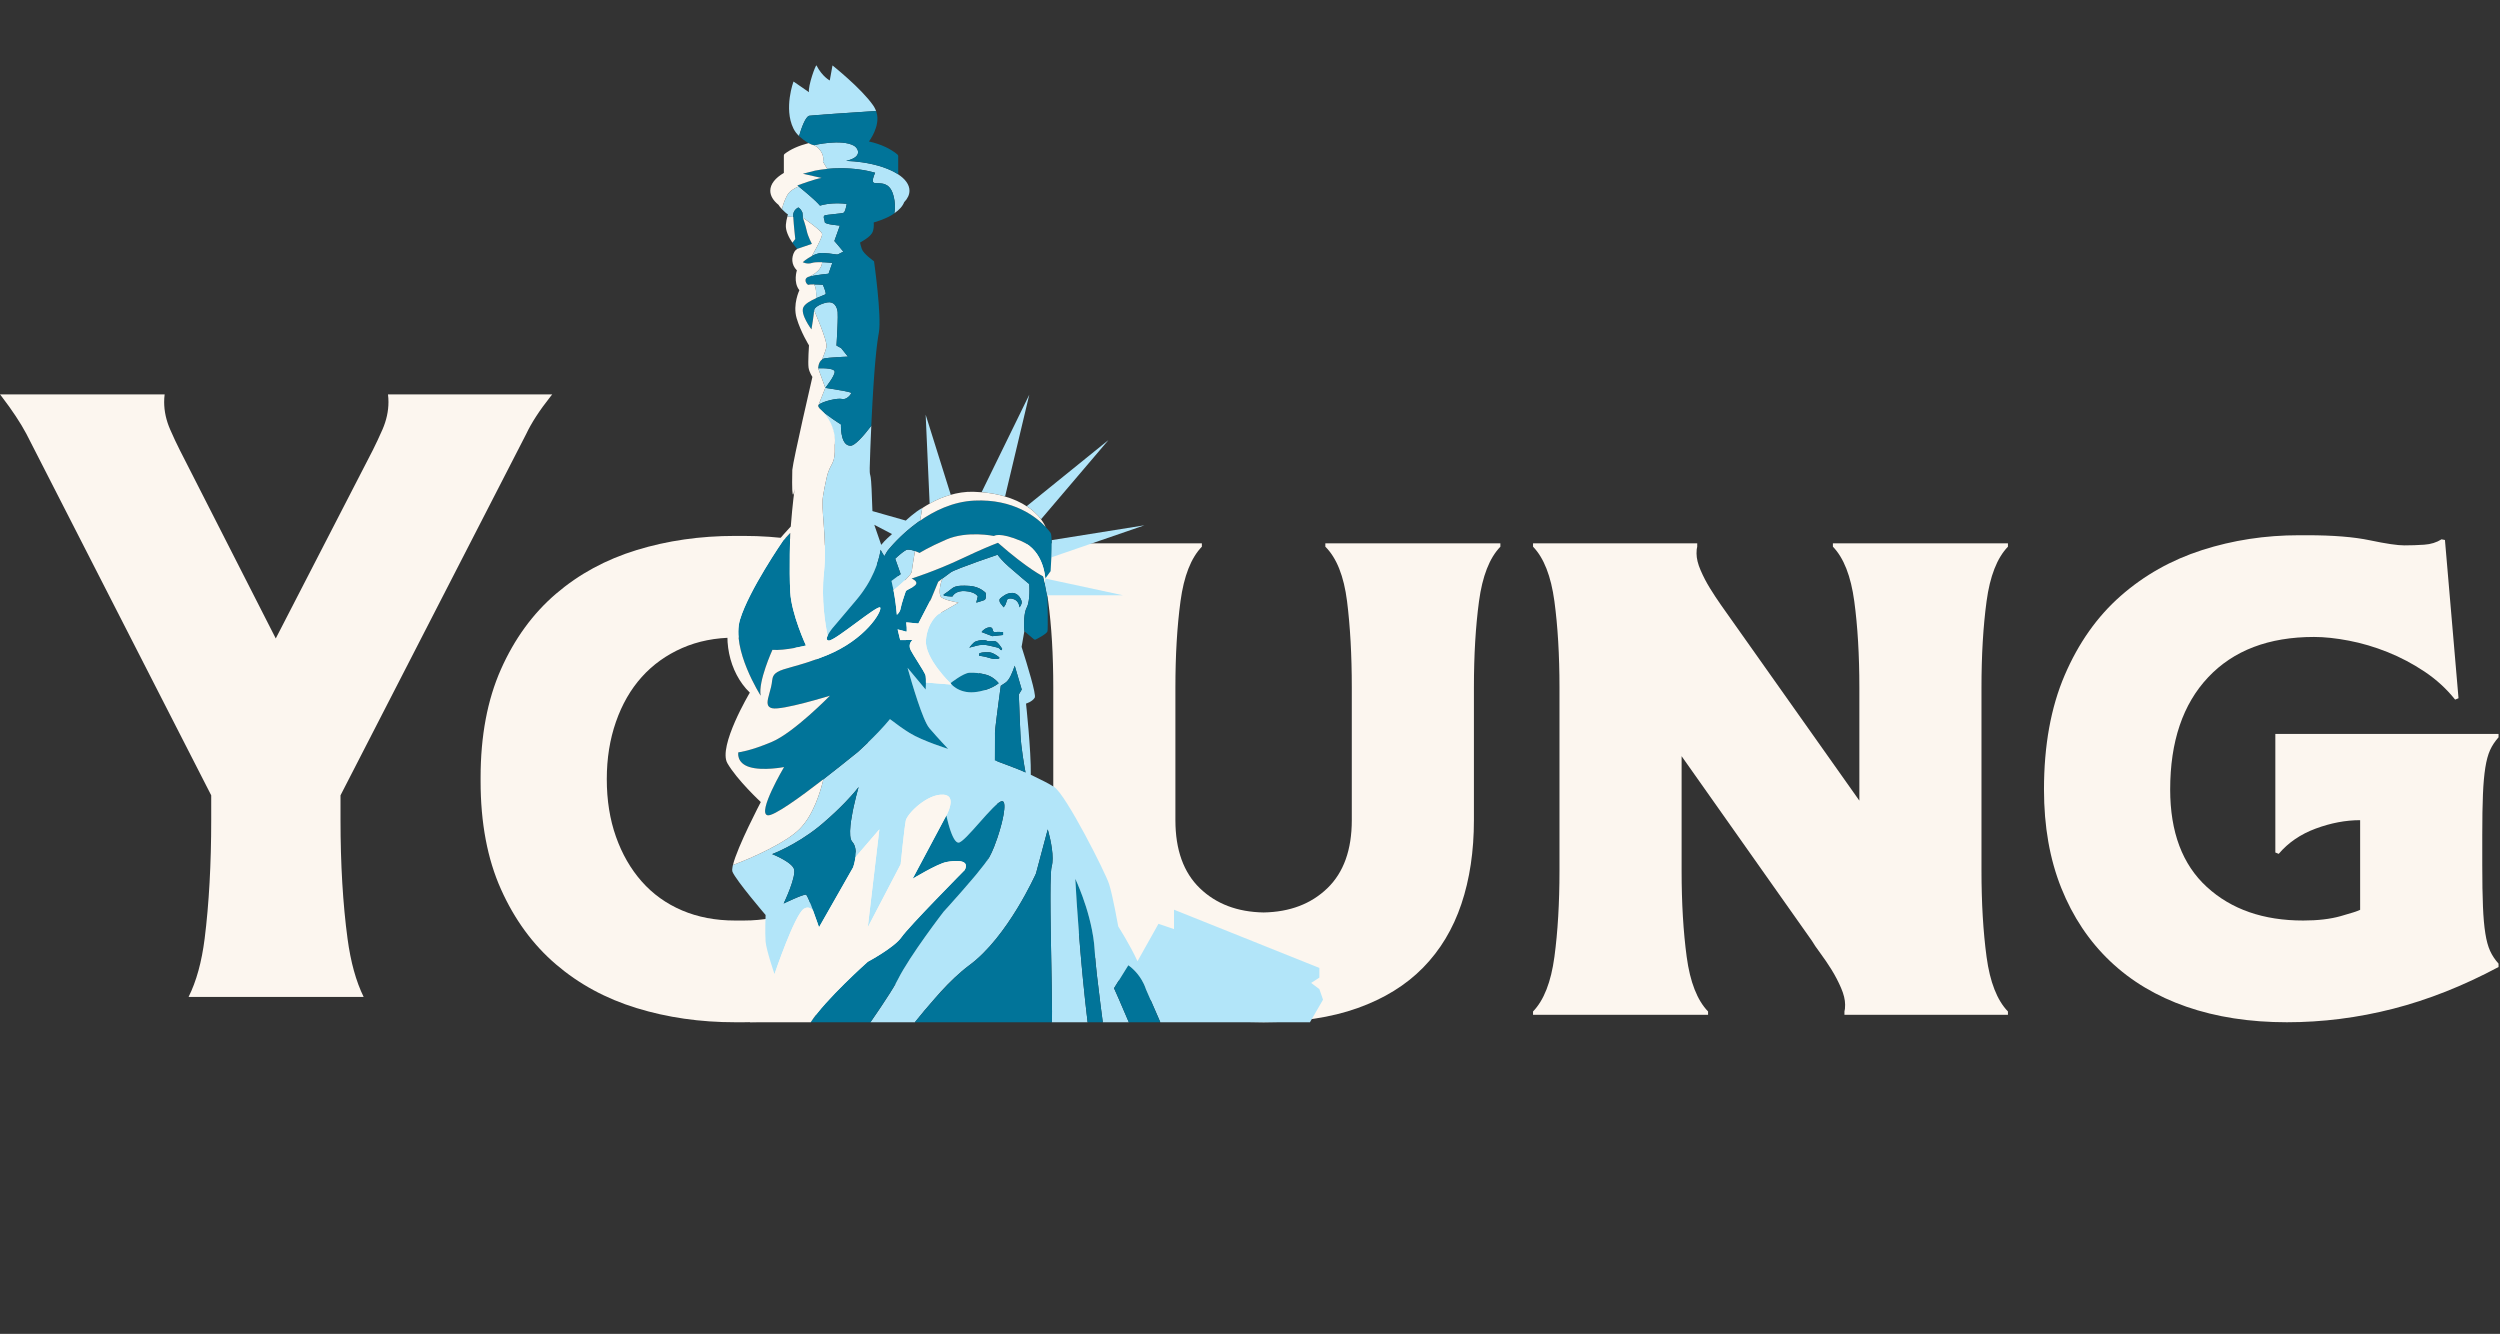
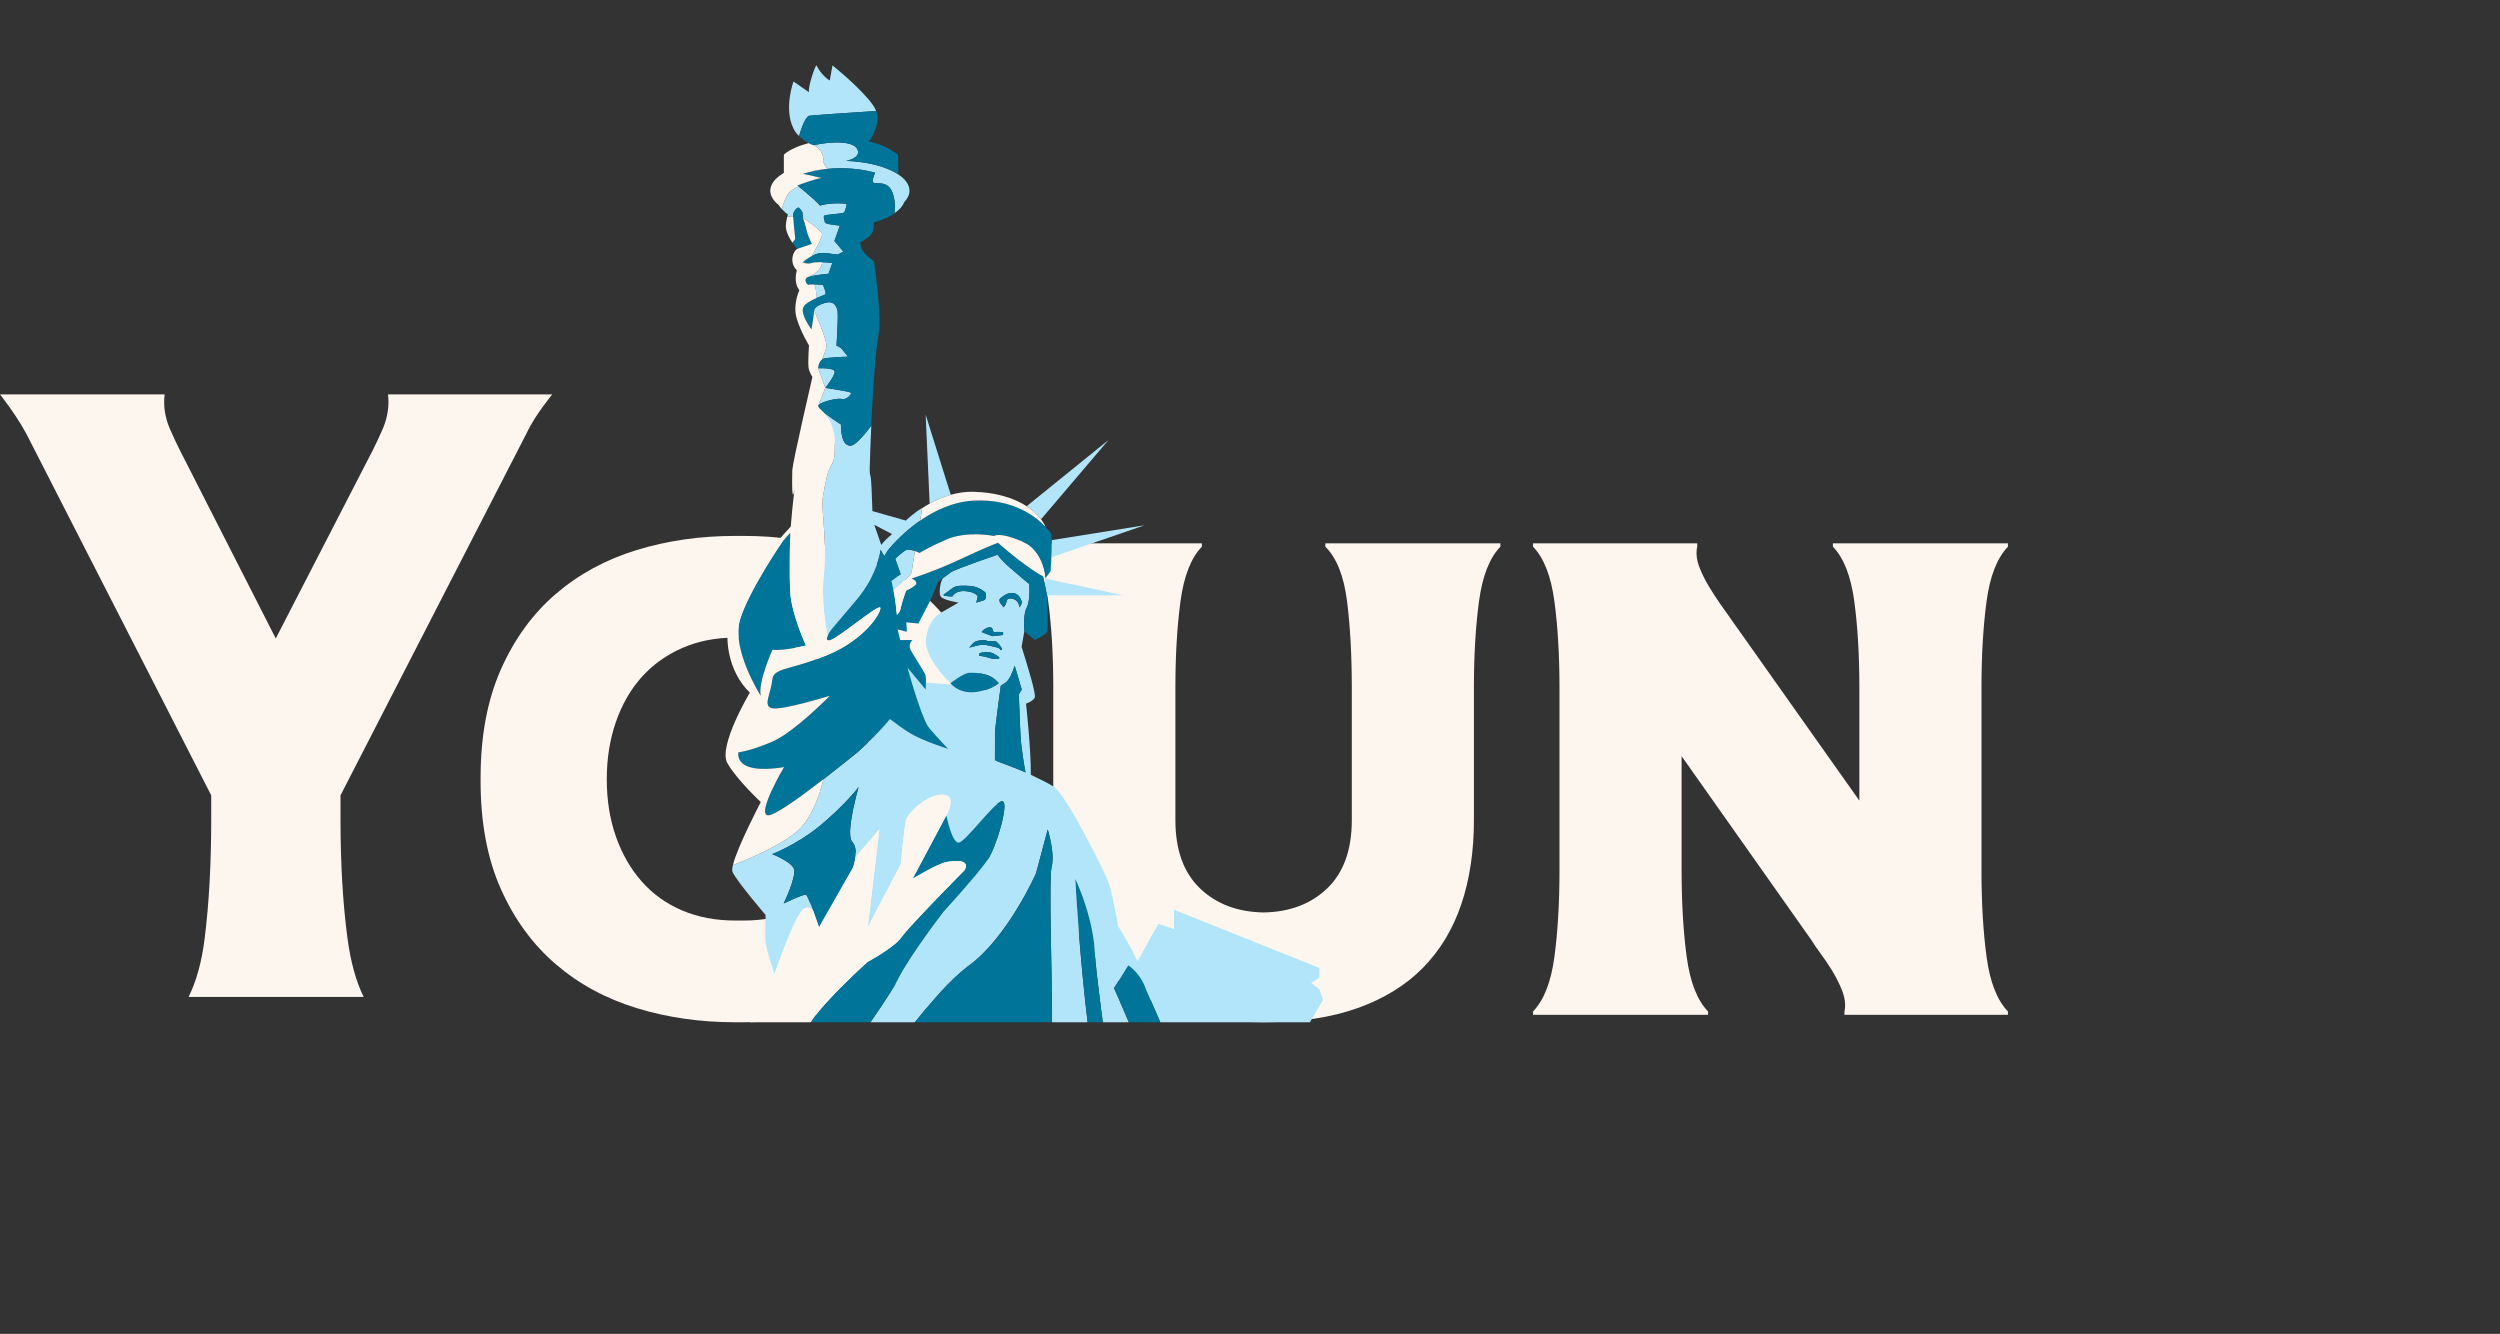
<svg xmlns="http://www.w3.org/2000/svg" width="328" height="175" viewBox="0 0 328 175" fill="none">
  <rect x="0" y="0" width="328" height="175" fill="#333333" stroke="none" />
  <path d="M50.967 52.749C50.967 53.946 50.699 55.166 50.17 56.375C49.747 57.336 49.329 58.23 48.911 59.062L36.18 83.766L23.6 59.071C23.174 58.232 22.754 57.335 22.335 56.373C21.808 55.176 21.538 53.953 21.538 52.749C21.538 52.404 21.559 52.068 21.602 51.743H0C0.078 51.841 0.157 51.941 0.234 52.043C1.597 53.823 2.681 55.461 3.457 56.914L3.475 56.95L27.712 104.349V107.543C27.712 113.334 27.422 118.583 26.85 123.148C26.464 126.21 25.766 128.744 24.74 130.8H47.712C46.709 128.751 46.011 126.223 45.599 123.169C44.986 118.625 44.675 113.368 44.675 107.543V104.347L69.034 56.947C69.718 55.492 70.777 53.857 72.233 52.017C72.305 51.925 72.379 51.832 72.451 51.743H50.904C50.947 52.068 50.967 52.404 50.967 52.749Z" fill="#FCF6EF" />
  <path d="M79.61 102.215C79.61 104.985 80.01 107.504 80.812 109.77C81.613 112.04 82.74 114 84.194 115.648C85.648 117.297 87.413 118.564 89.49 119.449C91.566 120.333 93.881 120.773 96.434 120.773H97.591C100.142 120.773 102.442 120.333 104.489 119.449C106.537 118.564 108.286 117.297 109.74 115.648C111.195 114 112.322 112.04 113.123 109.77C113.925 107.504 114.325 104.985 114.325 102.215C114.325 99.505 113.925 97.002 113.123 94.704C112.322 92.406 111.195 90.448 109.74 88.826C108.286 87.207 106.537 85.941 104.489 85.026C102.442 84.113 100.142 83.657 97.591 83.657H96.434C93.881 83.657 91.566 84.113 89.49 85.026C87.413 85.941 85.648 87.207 84.194 88.826C82.74 90.448 81.613 92.406 80.812 94.704C80.01 97.002 79.61 99.505 79.61 102.215ZM130.882 102.48C130.882 107.959 129.992 112.687 128.211 116.664C126.431 120.642 124.027 123.927 121.001 126.518C117.975 129.111 114.443 131.025 110.408 132.262C106.372 133.5 102.1 134.119 97.591 134.119H96.434C91.864 134.119 87.562 133.5 83.527 132.262C79.491 131.025 75.96 129.111 72.934 126.518C69.908 123.927 67.504 120.642 65.725 116.664C63.945 112.687 63.054 107.959 63.054 102.48V102.039C63.054 96.559 63.945 91.817 65.725 87.81C67.504 83.805 69.908 80.506 72.934 77.913C75.96 75.32 79.491 73.404 83.527 72.167C87.562 70.93 91.864 70.312 96.434 70.312H97.591C102.1 70.312 106.372 70.93 110.408 72.167C114.443 73.404 117.975 75.32 121.001 77.913C124.027 80.506 126.431 83.805 128.211 87.81C129.992 91.817 130.882 96.559 130.882 102.039V102.48Z" fill="#FCF6EF" />
  <path d="M157.685 71.283V71.726C156.26 73.2 155.326 75.585 154.881 78.884C154.436 82.185 154.213 85.955 154.213 90.197V107.606C154.213 111.495 155.282 114.47 157.418 116.532C159.553 118.596 162.342 119.655 165.784 119.715C169.225 119.655 172.015 118.596 174.152 116.532C176.288 114.47 177.356 111.495 177.356 107.606V90.197C177.356 85.955 177.147 82.185 176.733 78.884C176.317 75.585 175.368 73.2 173.885 71.726V71.283H196.85V71.726C195.425 73.2 194.491 75.585 194.046 78.884C193.601 82.185 193.378 85.955 193.378 90.197V107.606C193.378 111.671 192.83 115.34 191.733 118.609C190.633 121.879 188.957 124.663 186.703 126.961C184.447 129.259 181.584 131.025 178.113 132.262C174.641 133.5 170.532 134.119 165.784 134.119C161.037 134.119 156.928 133.5 153.456 132.262C149.984 131.025 147.121 129.259 144.867 126.961C142.612 124.663 140.934 121.879 139.837 118.609C138.738 115.34 138.19 111.671 138.19 107.606V90.197C138.19 85.955 137.968 82.185 137.523 78.884C137.077 75.585 136.144 73.2 134.72 71.726V71.283H157.685Z" fill="#FCF6EF" />
  <path d="M222.675 71.283V71.725C222.615 71.901 222.585 72.199 222.585 72.609C222.585 73.26 222.764 73.995 223.12 74.818C223.476 75.644 223.89 76.44 224.366 77.204C224.84 77.972 225.314 78.693 225.791 79.371C226.265 80.049 226.65 80.593 226.947 81.005L243.948 105.042V90.197C243.948 85.955 243.726 82.185 243.281 78.884C242.836 75.585 241.901 73.2 240.477 71.725V71.283H263.442V71.725C262.018 73.2 261.083 75.585 260.638 78.884C260.193 82.185 259.97 85.955 259.97 90.197V114.234C259.97 118.476 260.193 122.248 260.638 125.547C261.083 128.847 262.018 131.233 263.442 132.705V133.146H241.99V132.705C242.049 132.528 242.079 132.234 242.079 131.82C242.079 131.174 241.901 130.438 241.545 129.611C241.189 128.787 240.773 127.992 240.299 127.224C239.824 126.461 239.334 125.739 238.83 125.061C238.326 124.383 237.954 123.838 237.717 123.426L220.627 99.21V114.234C220.627 118.476 220.85 122.248 221.295 125.547C221.74 128.847 222.675 131.233 224.099 132.705V133.146H201.134V132.705C202.558 131.233 203.493 128.847 203.938 125.547C204.382 122.248 204.604 118.476 204.604 114.234V90.197C204.604 85.955 204.382 82.185 203.938 78.884C203.493 75.585 202.558 73.2 201.134 71.725V71.283H222.675Z" fill="#FCF6EF" />
-   <path d="M325.673 113.527C325.673 115.708 325.703 117.504 325.763 118.917C325.82 120.333 325.925 121.512 326.074 122.453C326.221 123.396 326.43 124.163 326.697 124.751C326.964 125.341 327.333 125.9 327.809 126.429V126.872C323.181 129.346 318.566 131.174 313.968 132.351C309.368 133.529 304.724 134.119 300.037 134.119C295.171 134.119 290.781 133.438 286.863 132.083C282.946 130.726 279.609 128.735 276.85 126.109C274.09 123.485 271.953 120.284 270.441 116.509C268.928 112.733 268.171 108.424 268.171 103.586C268.171 97.806 269.075 92.807 270.886 88.587C272.696 84.369 275.142 80.904 278.229 78.188C281.314 75.475 284.875 73.469 288.91 72.171C292.945 70.873 297.188 70.224 301.64 70.224H302.708C306.089 70.224 308.834 70.445 310.941 70.889C313.047 71.333 314.547 71.553 315.437 71.553C316.326 71.553 317.202 71.524 318.062 71.464C318.922 71.407 319.679 71.171 320.332 70.758L320.777 70.846C321.073 74.345 321.37 77.812 321.668 81.245C321.963 84.68 322.259 88.135 322.557 91.611L322.112 91.788C320.984 90.374 319.649 89.152 318.107 88.12C316.563 87.09 314.947 86.235 313.256 85.557C311.564 84.88 309.873 84.379 308.181 84.055C306.491 83.731 304.963 83.568 303.598 83.568C297.664 83.568 293.035 85.331 289.712 88.858C286.388 92.385 284.727 97.294 284.727 103.582C284.727 109.167 286.329 113.428 289.534 116.366C292.739 119.306 296.952 120.773 302.174 120.773C304.072 120.773 305.704 120.585 307.069 120.204C308.435 119.825 309.295 119.546 309.65 119.37V107.606C307.751 107.606 305.808 107.975 303.821 108.71C301.831 109.449 300.216 110.553 298.969 112.025L298.524 111.848V96.293H327.809V96.736C327.333 97.267 326.964 97.826 326.697 98.415C326.43 99.004 326.221 99.771 326.074 100.712C325.925 101.656 325.82 102.819 325.763 104.204C325.703 105.589 325.673 107.371 325.673 109.549V113.527Z" fill="#FCF6EF" />
  <g clip-path="url(#clip0_297_6449)">
    <path d="M104.107 10.696L106.138 12.094C105.987 11.29 107.031 8.413 107.123 8.584C107.884 10.06 108.866 10.558 108.866 10.558L109.223 8.584C109.223 8.584 112.996 11.583 114.549 13.813C114.777 14.14 114.924 14.471 115.011 14.797L115.002 14.768C114.982 14.699 114.962 14.63 114.934 14.562C111.649 14.776 106.694 15.107 106.193 15.184C105.686 15.261 105.139 16.825 104.839 17.84C104.556 17.592 104.299 17.27 104.092 16.848C102.804 14.215 104.107 10.696 104.107 10.696Z" fill="#B2E5F9" />
    <path d="M111.017 21.107C111.732 21.135 112.424 21.198 113.082 21.292C115.055 21.575 116.729 22.141 117.845 22.877C118.779 23.494 119.323 24.229 119.323 25.02C119.323 25.552 119.076 26.059 118.631 26.522C118.634 26.513 118.636 26.504 118.639 26.495C118.441 27.039 117.986 27.543 117.335 27.984C117.34 27.961 117.343 27.935 117.347 27.909C117.349 27.889 117.352 27.868 117.355 27.849L117.362 27.81C117.378 27.718 117.394 27.626 117.404 27.52C117.406 27.49 117.407 27.456 117.407 27.422C117.407 27.397 117.407 27.371 117.408 27.347L117.411 27.298C117.416 27.192 117.422 27.086 117.418 26.968C117.416 26.895 117.407 26.815 117.398 26.734C117.394 26.697 117.389 26.66 117.386 26.624C117.382 26.589 117.38 26.555 117.377 26.521C117.373 26.459 117.368 26.397 117.358 26.33C117.324 26.104 117.273 25.863 117.204 25.608C117.134 25.352 117.048 25.138 116.952 24.959C116.855 24.78 116.747 24.637 116.632 24.521C116.459 24.349 116.27 24.239 116.078 24.169C115.95 24.123 115.821 24.094 115.695 24.076C115.506 24.049 115.324 24.046 115.161 24.043C114.941 24.039 114.757 24.036 114.64 23.976C114.499 23.905 114.487 23.702 114.538 23.455C114.589 23.208 114.704 22.915 114.817 22.663C114.784 22.653 114.748 22.645 114.713 22.637C114.681 22.63 114.65 22.622 114.62 22.614C114.351 22.542 114.08 22.472 113.793 22.413C113.438 22.34 113.07 22.278 112.69 22.228C111.931 22.127 111.128 22.073 110.297 22.073C109.694 22.073 109.107 22.102 108.54 22.156H108.534L107.967 21.208C107.967 21.208 108.263 20.375 107.39 19.467C107.215 19.285 106.994 19.15 106.759 19.043C106.763 19.044 106.768 19.045 106.772 19.046C106.777 19.048 106.783 19.049 106.787 19.05C106.787 19.05 110.378 18.184 112.046 19.12C112.535 19.394 113.32 20.588 111.015 21.106L111.017 21.107Z" fill="#B2E5F9" />
    <path d="M123.313 65.41C123.738 65.231 124.18 65.077 124.63 64.947C124.648 64.941 124.665 64.935 124.681 64.928C124.7 64.921 124.719 64.913 124.738 64.908L121.447 54.41L121.968 66.067C121.992 66.054 122.017 66.042 122.042 66.031C122.062 66.022 122.083 66.012 122.102 66.002C122.486 65.793 122.879 65.595 123.288 65.421C123.292 65.419 123.296 65.418 123.3 65.415L123.313 65.41Z" fill="#B2E5F9" />
-     <path d="M130.423 64.791C130.415 64.79 130.406 64.789 130.397 64.787C130.383 64.784 130.367 64.782 130.351 64.781L130.338 64.779L130.333 64.779L130.326 64.778L130.317 64.777L130.312 64.776C129.837 64.692 129.342 64.625 128.819 64.582C128.814 64.582 128.81 64.581 128.806 64.581C128.8 64.579 128.793 64.578 128.786 64.578L135.041 51.786L131.867 65.134C131.841 65.126 131.813 65.12 131.786 65.114L131.764 65.109C131.748 65.106 131.733 65.102 131.719 65.098C131.358 64.996 130.979 64.907 130.584 64.829C130.556 64.824 130.531 64.818 130.505 64.811C130.479 64.804 130.452 64.797 130.423 64.791Z" fill="#B2E5F9" />
    <path fill-rule="evenodd" clip-rule="evenodd" d="M112.732 57.725C112.496 57.96 112.279 58.148 112.087 58.278C111.894 58.407 111.728 58.478 111.593 58.478C110.999 58.478 110.681 57.975 110.513 57.375C110.345 56.776 110.327 56.079 110.333 55.692C110.237 55.63 110.134 55.563 110.028 55.495L110.005 55.48L110.004 55.48C109.988 55.469 109.972 55.459 109.956 55.448C109.726 55.298 109.48 55.134 109.232 54.963C109.231 54.962 109.229 54.961 109.228 54.96L109.224 54.957C108.573 54.507 107.923 54.017 107.584 53.645L107.584 53.645C108.089 55.033 109.412 54.961 109.519 58.328C109.612 61.296 108.931 60.458 108.43 62.788C108.227 63.73 108.054 64.535 107.973 65.134C107.856 66.011 107.944 67.152 108.049 68.514C108.194 70.379 108.37 72.659 108.093 75.246C107.726 78.671 108.295 82.004 108.582 83.382L108.582 83.383L108.583 83.383C108.588 83.371 108.596 83.358 108.604 83.345C108.606 83.34 108.61 83.335 108.612 83.33C108.615 83.324 108.618 83.319 108.621 83.313C108.66 83.237 108.699 83.163 108.744 83.088C108.751 83.078 108.756 83.069 108.762 83.059C108.775 83.037 108.788 83.016 108.802 82.994C108.853 82.915 108.9 82.845 108.948 82.776C108.957 82.763 108.966 82.751 108.975 82.738C108.982 82.728 108.989 82.718 108.996 82.707C109.047 82.637 109.089 82.581 109.126 82.534C109.136 82.522 109.142 82.512 109.151 82.501C109.188 82.454 109.212 82.424 109.212 82.424C109.212 82.424 109.269 82.359 109.487 82.102C109.596 81.974 109.745 81.798 109.948 81.559C110.015 81.479 110.089 81.392 110.169 81.297C110.409 81.013 110.707 80.661 111.076 80.224L111.21 80.066C111.293 79.967 111.38 79.864 111.47 79.758C111.72 79.462 111.997 79.133 112.304 78.77L112.411 78.642C112.65 78.358 112.867 78.074 113.075 77.79C113.129 77.716 113.184 77.64 113.236 77.566C113.401 77.331 113.555 77.099 113.7 76.868C115.314 74.27 115.534 72.126 115.534 72.126C115.534 72.126 115.777 72.626 116.029 72.963L116.409 72.314C116.409 72.314 116.424 72.296 116.445 72.268C116.453 72.258 116.456 72.254 116.466 72.242L116.472 72.234C116.503 72.194 116.546 72.142 116.6 72.076L116.608 72.067L116.614 72.059L116.622 72.05L116.635 72.035C116.643 72.025 116.651 72.015 116.66 72.004L116.665 71.998C116.724 71.928 116.79 71.85 116.87 71.758C116.897 71.727 116.927 71.693 116.957 71.66C117.024 71.584 117.097 71.503 117.176 71.416L117.198 71.392C117.231 71.357 117.262 71.323 117.297 71.284C117.399 71.175 117.512 71.057 117.63 70.935L117.669 70.895C117.712 70.852 117.756 70.807 117.802 70.762C117.928 70.635 118.061 70.504 118.203 70.368C118.266 70.308 118.33 70.249 118.396 70.188C118.52 70.072 118.649 69.954 118.784 69.835C118.867 69.761 118.951 69.687 119.038 69.612C119.184 69.487 119.336 69.36 119.493 69.232C119.568 69.171 119.642 69.111 119.719 69.049C119.913 68.896 120.115 68.743 120.324 68.591C120.402 68.534 120.482 68.477 120.563 68.42C120.583 68.405 120.604 68.39 120.624 68.375L120.63 68.371C120.659 68.35 120.688 68.329 120.719 68.308C120.809 67.782 120.903 67.232 121.001 66.661C121.001 66.659 121.001 66.657 121.002 66.655C121.002 66.654 121.002 66.652 121.003 66.65C120.008 67.185 118.832 68.31 118.842 68.301L114.463 67.055C114.445 66.283 114.402 65.301 114.351 64.155L114.351 64.154C114.202 60.783 113.991 64.007 114.185 58.941C114.206 58.404 114.226 57.883 114.248 57.375C114.25 57.321 114.252 57.269 114.255 57.217L114.26 57.105C114.277 56.689 114.295 56.277 114.313 55.88L114.314 55.862C113.75 56.603 113.204 57.257 112.732 57.725ZM117.035 70.069C116.942 70.147 116.046 70.919 115.617 71.484L115.617 71.484L115.616 71.485L115.615 71.483L114.705 68.851L117.035 70.069Z" fill="#B2E5F9" />
    <path d="M136.124 67.594C135.965 67.425 135.791 67.258 135.604 67.097C135.549 67.049 135.494 67.001 135.437 66.955C135.233 66.787 135.015 66.625 134.781 66.469C134.77 66.462 134.76 66.454 134.751 66.447L134.743 66.44C134.735 66.435 134.728 66.429 134.721 66.424C134.715 66.419 134.708 66.414 134.701 66.41L145.435 57.728L136.585 68.126C136.562 68.096 136.536 68.066 136.51 68.036L136.497 68.02C136.483 68.004 136.469 67.987 136.455 67.971C136.442 67.955 136.429 67.939 136.416 67.922L136.415 67.921C136.36 67.853 136.304 67.784 136.243 67.717C136.232 67.705 136.223 67.692 136.211 67.678C136.209 67.676 136.207 67.674 136.205 67.672L136.201 67.667C136.189 67.654 136.175 67.642 136.161 67.629C136.153 67.622 136.146 67.615 136.138 67.608C136.133 67.603 136.129 67.599 136.124 67.594Z" fill="#B2E5F9" />
    <path d="M137.98 71.358C137.981 71.392 137.98 71.427 137.98 71.462C137.98 71.6 137.979 71.742 137.976 71.888L137.976 71.924C137.976 71.944 137.975 71.965 137.975 71.985L137.974 72.018C137.971 72.175 137.967 72.333 137.962 72.492L137.961 72.522C137.961 72.534 137.961 72.546 137.96 72.559C137.954 72.745 137.947 72.928 137.94 73.108L137.939 73.125L150.153 68.919L137.973 70.866V70.874C137.978 71.025 137.98 71.188 137.98 71.358Z" fill="#B2E5F9" />
    <path d="M137.065 76.527L137.086 76.355L137.087 76.354L137.087 76.352C137.094 76.295 137.101 76.236 137.109 76.177L137.122 76.071C137.129 76.016 137.136 75.963 137.143 75.906L137.143 75.905L137.143 75.904L147.354 78.102H137.36L137.065 76.527Z" fill="#B2E5F9" />
    <path fill-rule="evenodd" clip-rule="evenodd" d="M134.358 81.854C134.359 81.621 134.365 81.364 134.385 81.107C134.405 80.849 134.437 80.59 134.488 80.352C134.538 80.114 134.608 79.897 134.701 79.723C134.764 79.607 134.816 79.472 134.859 79.324C134.903 79.176 134.937 79.016 134.965 78.85C135.006 78.6 135.031 78.337 135.046 78.082C135.051 77.998 135.055 77.913 135.058 77.832C135.063 77.668 135.065 77.511 135.064 77.368C135.064 77.225 135.061 77.097 135.057 76.988C135.05 76.771 135.04 76.636 135.04 76.636C135.04 76.636 133.361 75.246 132.321 74.321C131.542 73.626 131.122 73.105 130.961 72.888C130.907 72.816 130.882 72.777 130.882 72.777L130.879 72.778L130.821 72.798L130.82 72.799C130.535 72.897 129.272 73.333 128.256 73.689C126.745 74.229 125.081 74.85 124.739 75.092C124.419 75.319 124.018 75.619 123.692 75.867C123.32 76.511 123.16 77.853 123.412 78.256C123.708 78.729 125.754 79.067 125.754 79.067L123.093 80.594C123.093 80.594 121.687 81.575 121.482 83.967C121.278 86.36 124.691 89.636 124.691 89.636C124.691 89.636 126.382 88.304 127.173 88.266C127.963 88.228 128.562 88.318 129.327 88.51C129.72 88.609 130.057 88.791 130.326 88.981C130.773 89.298 131.029 89.636 131.029 89.636C131.029 89.636 129.901 90.63 127.802 90.818C127.229 90.869 126.808 90.817 126.483 90.721C125.635 90.512 125.098 90.066 124.853 89.816L121.482 89.547L121.481 89.546C121.48 89.558 121.48 89.57 121.48 89.581C121.48 89.593 121.479 89.605 121.479 89.617C121.478 89.697 121.476 89.773 121.474 89.849L121.472 89.892L121.472 89.893C121.472 89.908 121.471 89.923 121.471 89.938C121.468 90.015 121.465 90.084 121.463 90.15C121.461 90.171 121.461 90.189 121.46 90.208C121.457 90.274 121.454 90.327 121.452 90.37C121.452 90.382 121.451 90.391 121.45 90.401C121.448 90.443 121.447 90.469 121.447 90.469L119.254 87.835L119.1 87.718C119.641 89.643 121.067 94.517 121.923 95.522C122.996 96.782 124.398 98.256 124.398 98.256C124.398 98.256 121.044 97.212 119.345 96.169C118.603 95.714 117.626 95.012 116.761 94.349C114.983 96.523 112.491 98.707 112.491 98.707C112.485 98.707 112.285 98.868 111.941 99.145L111.941 99.145C111.172 99.765 109.683 100.964 108.029 102.241C107.642 103.887 106.705 107.003 104.855 108.817C103.108 110.529 98.889 112.483 96.163 113.487L96.161 113.488L96.159 113.489C96.155 113.505 96.152 113.519 96.149 113.533C96.147 113.544 96.145 113.555 96.142 113.567C96.132 113.613 96.122 113.658 96.114 113.701C96.089 113.83 96.072 113.947 96.066 114.049C96.065 114.063 96.065 114.076 96.066 114.088C96.066 114.095 96.066 114.103 96.066 114.111C96.064 114.216 96.072 114.308 96.099 114.373C96.579 115.53 100.446 120.046 100.446 120.046C100.446 120.046 100.355 122.361 100.446 123.518C100.537 124.676 101.616 127.802 101.616 127.802C101.616 127.802 104.255 120.007 105.47 119.235C105.937 118.939 106.336 119.099 106.653 119.407L106.637 119.365C106.631 119.348 106.625 119.332 106.619 119.316C106.592 119.242 106.564 119.169 106.537 119.096C106.523 119.06 106.51 119.025 106.496 118.99L106.474 118.931C106.448 118.864 106.422 118.798 106.397 118.733C106.373 118.671 106.35 118.612 106.326 118.553L106.319 118.536C106.308 118.508 106.297 118.481 106.287 118.454C106.278 118.432 106.269 118.41 106.261 118.389C106.236 118.33 106.213 118.274 106.19 118.218C106.17 118.169 106.149 118.119 106.129 118.073C106.115 118.041 106.102 118.011 106.089 117.982L106.077 117.956L106.063 117.924L106.051 117.898L106.041 117.874L106.04 117.872L106.04 117.872C106.029 117.849 106.019 117.826 106.01 117.805C105.993 117.769 105.977 117.739 105.962 117.708L105.962 117.708L105.947 117.677C105.942 117.667 105.936 117.657 105.931 117.646L105.931 117.646C105.922 117.627 105.913 117.609 105.904 117.593C105.883 117.555 105.866 117.527 105.847 117.499L105.846 117.497C105.843 117.491 105.839 117.484 105.835 117.478L105.829 117.467L105.825 117.462C105.823 117.458 105.821 117.455 105.819 117.452L105.817 117.449C105.791 117.413 105.768 117.39 105.75 117.383C105.455 117.267 102.816 118.54 102.816 118.54C102.816 118.54 104.615 114.836 104.135 113.91C103.985 113.621 103.653 113.331 103.266 113.07C103.112 112.965 102.949 112.866 102.785 112.772C102.622 112.679 102.458 112.591 102.302 112.512C102.224 112.473 102.148 112.435 102.075 112.4C101.855 112.294 101.663 112.208 101.526 112.15C101.388 112.091 101.306 112.058 101.306 112.058C101.306 112.058 104.32 110.939 107.365 108.51C107.568 108.348 107.771 108.18 107.973 108.006C109.188 106.965 110.149 106.037 110.876 105.283C112.089 104.029 112.651 103.26 112.651 103.26C112.651 103.26 112.623 103.356 112.576 103.526C112.457 103.95 112.219 104.837 112 105.843C111.956 106.044 111.913 106.25 111.871 106.458C111.789 106.874 111.714 107.298 111.655 107.708C111.626 107.914 111.601 108.115 111.581 108.311C111.481 109.289 111.512 110.112 111.811 110.437C111.927 110.563 112.016 110.709 112.084 110.865C112.085 110.867 112.086 110.868 112.086 110.87C112.087 110.871 112.088 110.872 112.089 110.874C112.155 111.03 112.2 111.197 112.229 111.371C112.229 111.373 112.229 111.375 112.23 111.377C112.23 111.379 112.231 111.382 112.231 111.385C112.26 111.559 112.271 111.738 112.27 111.917C112.27 111.921 112.27 111.925 112.27 111.928C112.269 112.11 112.256 112.29 112.235 112.464L112.236 112.463L115.37 108.817L113.851 121.666L118.169 113.389C118.169 113.389 118.648 108.585 118.843 107.659C119.038 106.733 121.687 104.109 123.788 104.264C125.274 104.373 124.659 106.036 124.171 107.001L124.172 107.005L124.173 107.012L124.174 107.017C124.175 107.019 124.175 107.021 124.175 107.022C124.18 107.045 124.187 107.076 124.194 107.112L124.206 107.165C124.214 107.199 124.222 107.238 124.232 107.28C124.237 107.3 124.242 107.323 124.247 107.345C124.258 107.394 124.27 107.446 124.284 107.501L124.295 107.548L124.303 107.579C124.309 107.604 124.315 107.629 124.321 107.655C124.33 107.689 124.338 107.723 124.348 107.759C124.356 107.791 124.364 107.824 124.373 107.856C124.38 107.884 124.387 107.912 124.395 107.941C124.404 107.977 124.414 108.013 124.424 108.05C124.431 108.077 124.439 108.104 124.446 108.131L124.454 108.161C124.472 108.226 124.491 108.293 124.511 108.359C124.52 108.39 124.529 108.42 124.538 108.451L124.548 108.484C124.568 108.55 124.588 108.617 124.609 108.685C124.623 108.727 124.637 108.769 124.65 108.813C124.672 108.879 124.695 108.944 124.717 109.01L124.726 109.035C124.739 109.071 124.751 109.106 124.764 109.142C124.787 109.205 124.81 109.266 124.834 109.327C124.843 109.349 124.851 109.372 124.86 109.394L124.873 109.428L124.885 109.458C124.909 109.514 124.932 109.568 124.957 109.622L124.96 109.63L124.979 109.673C124.991 109.699 125.003 109.725 125.015 109.751C125.039 109.803 125.065 109.851 125.091 109.899L125.095 109.907L125.114 109.943C125.12 109.955 125.126 109.967 125.132 109.978C125.139 109.99 125.145 110.002 125.151 110.013C125.179 110.061 125.208 110.103 125.236 110.147C125.244 110.157 125.251 110.168 125.258 110.18C125.264 110.189 125.27 110.199 125.277 110.208C125.28 110.213 125.283 110.217 125.286 110.222L125.291 110.229L125.295 110.234C125.324 110.274 125.355 110.306 125.385 110.339C125.39 110.345 125.395 110.35 125.399 110.355L125.408 110.366C125.42 110.379 125.431 110.393 125.443 110.404C125.476 110.434 125.509 110.455 125.541 110.475L125.546 110.478C125.552 110.482 125.559 110.487 125.565 110.492L125.572 110.498C125.575 110.5 125.578 110.502 125.58 110.504L125.585 110.507L125.588 110.509C125.591 110.511 125.594 110.512 125.597 110.513C125.649 110.539 125.701 110.553 125.754 110.553C126.178 110.553 127.323 109.259 128.495 107.933C129.727 106.541 130.99 105.113 131.482 105.113C131.842 105.113 131.847 105.878 131.656 106.935C131.593 107.287 131.507 107.672 131.406 108.072C131.253 108.671 131.065 109.304 130.86 109.912C130.724 110.317 130.58 110.711 130.435 111.075C130.217 111.623 129.996 112.105 129.792 112.463C129.657 112.699 129.436 113.018 129.15 113.395C128.865 113.771 128.516 114.207 128.128 114.677C127.998 114.833 127.864 114.993 127.727 115.157C126.764 116.3 125.628 117.586 124.617 118.712C124.328 119.034 124.049 119.342 123.788 119.63C123.788 119.63 119.368 125.371 117.809 128.496C117.662 128.789 117.453 129.159 117.192 129.59C117.053 129.821 116.895 130.073 116.729 130.336C116.418 130.826 116.066 131.366 115.682 131.942C115.504 132.209 115.322 132.48 115.132 132.759C114.833 133.201 114.521 133.656 114.201 134.119H120.03C120.863 133.084 121.734 132.041 122.608 131.055C123.68 129.789 124.878 128.538 126.151 127.464C126.502 127.162 126.844 126.885 127.173 126.643C132.219 122.94 135.92 114.605 135.92 114.605L137.464 108.817C137.464 108.817 138.108 110.957 138.103 112.628C138.102 113.014 138.067 113.375 137.981 113.679C137.895 113.983 137.849 114.848 137.83 116.064C137.823 116.47 137.82 116.915 137.819 117.39C137.818 117.628 137.818 117.874 137.819 118.126C137.82 118.631 137.823 119.163 137.828 119.715C137.839 120.819 137.856 122 137.876 123.197C137.896 124.395 137.918 125.607 137.94 126.773C137.956 127.647 137.972 128.496 137.985 129.291C138.008 130.616 138.024 131.796 138.025 132.707C138.026 133.072 138.024 133.393 138.021 133.665C138.019 133.74 138.018 133.812 138.016 133.879C138.015 133.932 138.013 133.983 138.012 134.032C138.011 134.053 138.01 134.07 138.009 134.087C138.009 134.097 138.008 134.107 138.008 134.119H142.693C142.469 132.254 142.27 130.393 142.096 128.605C142.034 127.974 141.975 127.351 141.92 126.74C141.864 126.131 141.811 125.533 141.761 124.951C141.687 124.078 141.619 123.24 141.557 122.447C141.454 121.127 141.368 119.934 141.3 118.917L141.26 118.329C141.136 116.441 141.077 115.299 141.077 115.299V115.299C141.077 115.299 141.134 115.42 141.224 115.622C141.267 115.718 141.318 115.834 141.376 115.97C141.467 116.181 141.572 116.437 141.689 116.733C141.795 117 141.908 117.291 142.026 117.617C142.173 118.02 142.325 118.464 142.476 118.939C142.765 119.849 143.043 120.876 143.257 121.95C143.323 122.278 143.383 122.609 143.434 122.944C143.522 123.516 143.587 124.097 143.62 124.676C143.669 125.544 143.77 126.628 143.906 127.856C144.042 129.084 144.212 130.455 144.398 131.899C144.492 132.623 144.589 133.368 144.688 134.119H148.101C147.144 131.828 146.162 129.653 146.162 129.653L148.034 126.643C148.034 126.643 148.045 126.65 148.061 126.662L148.074 126.671L148.091 126.683L148.096 126.685L148.1 126.688C148.102 126.69 148.105 126.692 148.109 126.695C148.154 126.727 148.216 126.772 148.294 126.834C148.297 126.837 148.301 126.839 148.305 126.843C148.467 126.971 148.687 127.164 148.932 127.423C148.933 127.425 148.935 127.427 148.937 127.429C149.305 127.82 149.718 128.361 150.053 129.059L150.06 129.074L150.065 129.084L150.067 129.089L150.07 129.094C150.179 129.325 150.28 129.572 150.367 129.838L150.369 129.838L152.234 134.119H171.866L173.582 131.158L173.102 129.769L172.022 128.959L173.102 128.264V126.991L154.031 119.351V121.898L151.992 121.203L149.239 126.114C148.283 124.002 146.714 121.55 146.714 121.55C146.714 121.55 145.995 117.499 145.515 115.994C145.035 114.489 139.878 104.302 138.319 103.26C137.739 102.873 136.531 102.262 135.241 101.648C135.29 98.478 134.614 92.311 134.614 92.311C134.614 92.311 135.44 92.07 135.76 91.53C135.981 91.157 134.79 87.249 134.033 84.868C134.146 84.282 134.273 83.573 134.395 82.811C134.395 82.811 134.376 82.6 134.365 82.281C134.361 82.154 134.358 82.01 134.358 81.854ZM133.761 79.684C133.761 79.684 133.721 78.912 133.081 78.642C132.921 78.575 132.784 78.541 132.668 78.529C132.435 78.503 132.288 78.562 132.215 78.605C132.179 78.625 132.162 78.642 132.162 78.642L131.913 79.337L131.682 79.684L131.225 79.103C131.225 79.103 131.171 79.005 131.144 78.884C131.13 78.822 131.123 78.756 131.134 78.693C131.144 78.629 131.171 78.569 131.225 78.522L131.246 78.503C131.482 78.299 132.105 77.756 132.841 77.793C133.601 77.832 133.961 78.565 134.041 78.912C134.121 79.26 133.761 79.684 133.761 79.684ZM134.052 90.469L133.671 91.106C133.671 91.106 133.68 91.36 133.695 91.789C133.708 92.133 133.725 92.588 133.746 93.115C133.749 93.2 133.752 93.287 133.756 93.376L133.762 93.522C133.773 93.802 133.785 94.097 133.797 94.402C133.81 94.708 133.823 95.023 133.837 95.343C133.851 95.664 133.866 95.989 133.881 96.315C133.962 98.082 134.389 100.507 134.548 101.349C133.88 100.994 130.519 99.769 130.519 99.769L130.537 96.922C130.537 96.922 130.539 96.795 130.538 96.517C130.538 96.501 130.538 96.485 130.538 96.469C130.538 96.452 130.537 96.435 130.537 96.418H130.538C130.538 96.334 130.537 96.248 130.537 96.141C130.536 95.936 130.644 95.017 130.778 93.949C130.823 93.594 130.871 93.221 130.919 92.853C130.966 92.485 131.014 92.121 131.059 91.783C131.194 90.767 131.302 89.977 131.302 89.977L131.378 89.926C131.417 89.901 131.474 89.863 131.56 89.806L131.913 89.572C132.471 89.202 132.851 88.132 133.072 87.508C133.093 87.449 133.113 87.394 133.131 87.344L134.052 90.469ZM130.908 86.438C130.81 86.456 130.685 86.464 130.541 86.458C130.468 86.456 130.391 86.449 130.31 86.438C130.148 86.416 129.971 86.377 129.788 86.317C129.604 86.254 129.43 86.206 129.272 86.169C128.797 86.058 128.468 86.041 128.468 86.041C128.468 86.041 128.461 86.001 128.457 85.947C128.453 85.893 128.453 85.824 128.468 85.766C128.476 85.737 128.514 85.708 128.58 85.682C128.646 85.655 128.738 85.631 128.854 85.612C129.084 85.574 129.407 85.556 129.788 85.578C129.911 85.585 130.056 85.627 130.203 85.687C130.276 85.717 130.351 85.752 130.424 85.79C130.642 85.903 130.847 86.04 130.98 86.15C131.024 86.186 131.06 86.22 131.085 86.248C131.111 86.276 131.126 86.3 131.129 86.316V86.317C131.134 86.349 131.099 86.38 131.031 86.406C130.998 86.418 130.956 86.43 130.908 86.438ZM128.258 84.686L127.173 84.97L127.179 84.962L127.194 84.943L127.21 84.924C127.218 84.913 127.227 84.902 127.238 84.889C127.359 84.739 127.624 84.421 127.804 84.276C128.044 84.083 128.683 83.967 129.003 83.967C129.323 83.967 129.603 84.122 129.603 84.122C129.603 84.122 130.163 84.083 130.537 84.122C130.631 84.131 130.737 84.199 130.843 84.294C130.949 84.391 131.055 84.515 131.15 84.638C131.339 84.884 131.482 85.124 131.482 85.124C131.482 85.124 131.434 85.493 131.177 85.156C131.047 84.985 130.853 84.944 130.468 84.864C130.282 84.825 130.052 84.777 129.763 84.7C129.471 84.623 129.186 84.601 128.944 84.605C128.783 84.607 128.641 84.621 128.529 84.636C128.36 84.659 128.258 84.686 128.258 84.686ZM126.675 77.558C125.307 77.438 124.965 78.256 124.965 78.256H124.739C124.739 78.256 123.926 78.218 123.806 78.102C123.738 78.036 123.875 77.946 124.105 77.795C124.28 77.68 124.508 77.53 124.738 77.33L124.739 77.329C124.939 77.155 125.133 77.036 125.372 76.959C125.77 76.83 126.293 76.819 127.173 76.868C127.877 76.906 128.414 77.137 128.776 77.358C129.047 77.524 129.219 77.685 129.288 77.755C129.311 77.778 129.323 77.791 129.323 77.791C129.323 77.791 129.345 77.906 129.355 78.056C129.361 78.156 129.361 78.272 129.345 78.379C129.32 78.542 129.258 78.688 129.123 78.738C128.988 78.788 128.808 78.847 128.636 78.901C128.464 78.954 128.299 79.003 128.195 79.034C128.126 79.055 128.084 79.067 128.084 79.067L128.283 78.256C128.283 78.256 128.25 78.175 128.135 78.067C128.059 77.995 127.947 77.911 127.785 77.831C127.543 77.712 127.189 77.603 126.675 77.558ZM130.216 82.531C130.231 82.571 130.242 82.614 130.253 82.655C130.262 82.69 130.271 82.725 130.282 82.757C130.319 82.862 130.378 82.94 130.537 82.925C130.643 82.915 130.763 82.911 130.883 82.909C130.943 82.908 131.003 82.908 131.061 82.909C131.352 82.912 131.602 82.927 131.602 82.927V83.311C131.602 83.311 131.064 83.371 130.653 83.416C130.406 83.444 130.206 83.466 130.194 83.466C130.178 83.466 129.826 83.33 129.478 83.195C129.13 83.061 128.785 82.925 128.785 82.925C128.923 82.694 129.443 82.269 129.923 82.308C130.102 82.323 130.174 82.418 130.216 82.531Z" fill="#B2E5F9" />
    <path d="M108.703 35.91C108.703 35.91 107.159 36.059 106.193 36.282C106.193 36.282 107.826 35.611 107.86 34.402C107.933 34.404 108.007 34.406 108.079 34.409C108.113 34.41 108.146 34.412 108.18 34.414L108.186 34.414C108.286 34.419 108.383 34.425 108.475 34.431C108.491 34.432 108.507 34.433 108.522 34.434C108.54 34.436 108.558 34.437 108.575 34.438C108.671 34.445 108.759 34.452 108.838 34.459C108.871 34.462 108.904 34.465 108.933 34.467L108.972 34.471C109.019 34.475 109.062 34.479 109.094 34.483L109.096 34.483L109.097 34.483C109.126 34.486 109.147 34.487 109.165 34.489L109.17 34.49L109.174 34.491C109.18 34.491 109.186 34.492 109.188 34.492C109.195 34.493 109.205 34.494 109.205 34.494L108.703 35.91Z" fill="#B2E5F9" />
    <path d="M104.077 28.449C104.074 28.394 104.072 28.34 104.069 28.29C104.048 27.736 104.414 27.401 104.738 27.214C104.865 27.286 104.962 27.386 105.047 27.494C105.069 27.521 105.087 27.55 105.106 27.579L105.116 27.594C105.126 27.609 105.136 27.624 105.147 27.638C105.163 27.659 105.178 27.68 105.191 27.703C105.179 27.682 105.164 27.661 105.148 27.641C105.138 27.627 105.127 27.612 105.117 27.597C105.178 27.692 105.234 27.791 105.273 27.893C105.25 27.832 105.226 27.772 105.196 27.713C105.229 27.777 105.258 27.844 105.282 27.91L105.283 27.916L105.309 28.267L105.309 28.276L105.33 28.554C105.33 28.554 107.789 30.233 107.86 30.696C107.931 31.159 106.518 33.582 106.518 33.582L106.519 33.581L106.52 33.581C106.522 33.579 106.525 33.578 106.527 33.577C106.53 33.576 106.532 33.575 106.534 33.574C106.559 33.561 106.585 33.549 106.61 33.537C106.63 33.529 106.649 33.52 106.668 33.51C106.754 33.469 106.839 33.431 106.927 33.395C106.977 33.375 107.027 33.358 107.077 33.34C107.169 33.307 107.261 33.281 107.354 33.258C107.369 33.255 107.384 33.251 107.399 33.247C107.429 33.24 107.458 33.232 107.488 33.227C107.624 33.201 107.76 33.185 107.892 33.189C108.524 33.21 109.029 33.285 109.383 33.338C109.435 33.346 109.484 33.353 109.529 33.359C109.742 33.39 109.881 33.403 109.939 33.376C110.004 33.344 110.313 33.185 110.648 33.013C110.393 32.697 110.098 32.349 109.867 32.081C109.751 31.947 109.652 31.831 109.581 31.75L109.468 31.621L110.192 29.596C110.192 29.596 108.208 29.446 108.208 29.145C108.208 29.044 108.174 28.924 108.141 28.805C108.075 28.572 108.009 28.342 108.208 28.265C108.358 28.207 108.898 28.149 109.438 28.091C109.977 28.033 110.517 27.975 110.667 27.918C110.87 27.839 111.016 27.174 111.089 26.755H111.088C111.045 26.749 110.999 26.744 110.953 26.74C110.923 26.738 110.893 26.735 110.863 26.731C110.841 26.729 110.819 26.726 110.798 26.724C110.707 26.713 110.616 26.702 110.519 26.695C110.317 26.682 110.108 26.673 109.888 26.673C109.668 26.673 109.46 26.681 109.261 26.694C109.226 26.695 109.193 26.698 109.159 26.702L109.155 26.702C109.134 26.704 109.112 26.706 109.091 26.707C108.95 26.719 108.811 26.732 108.68 26.749C108.661 26.752 108.642 26.754 108.623 26.757C108.603 26.76 108.583 26.763 108.563 26.766L108.562 26.766C108.546 26.768 108.53 26.771 108.514 26.773L108.496 26.776C108.373 26.795 108.254 26.815 108.14 26.839C108.089 26.849 108.04 26.86 107.991 26.871C107.979 26.873 107.969 26.876 107.958 26.879C107.951 26.881 107.944 26.883 107.937 26.884C107.819 26.912 107.702 26.94 107.594 26.972L107.592 26.973L107.588 26.974L107.585 26.974L107.583 26.975L107.581 26.975L107.58 26.974C107.514 26.894 107.431 26.805 107.341 26.711L107.327 26.697C107.315 26.684 107.303 26.672 107.29 26.659C107.2 26.567 107.102 26.47 106.996 26.37C106.973 26.349 106.949 26.326 106.926 26.304C106.818 26.203 106.706 26.1 106.59 25.995L106.583 25.989L106.565 25.973L106.556 25.965C106.443 25.864 106.328 25.763 106.212 25.663L106.206 25.657C106.178 25.633 106.151 25.608 106.123 25.585C106.009 25.486 105.895 25.389 105.784 25.295C105.764 25.278 105.745 25.262 105.725 25.245L105.689 25.214C105.58 25.122 105.472 25.033 105.372 24.95C105.361 24.94 105.351 24.932 105.34 24.923C105.246 24.845 105.158 24.773 105.078 24.708L105.058 24.691C105.047 24.682 105.036 24.673 105.025 24.664L105.011 24.652C104.922 24.581 104.842 24.516 104.781 24.466C104.172 24.712 103.587 25.075 103.288 25.608C102.926 26.256 102.715 26.916 102.592 27.44L102.592 27.442C102.6 27.451 102.611 27.462 102.62 27.471L102.627 27.478C102.631 27.482 102.636 27.486 102.64 27.491L102.648 27.498L102.69 27.541C102.889 27.741 103.112 27.966 103.378 28.135C103.336 28.245 103.323 28.291 103.288 28.416L103.302 28.417L104.078 28.47C104.078 28.466 104.078 28.462 104.078 28.459L104.077 28.455L104.077 28.449Z" fill="#B2E5F9" />
    <path d="M109.406 48.587C109.468 48.638 109.505 48.697 109.509 48.767C109.543 49.326 108.278 50.892 108.278 50.892L107.342 48.32C107.342 48.32 107.642 48.304 108.019 48.314C108.144 48.317 108.279 48.324 108.413 48.334C108.547 48.344 108.682 48.359 108.809 48.38C108.935 48.401 109.054 48.428 109.156 48.462C109.259 48.496 109.345 48.537 109.406 48.587Z" fill="#B2E5F9" />
    <path d="M119.627 74.938C119.63 74.814 119.782 73.858 120.042 72.298C120.033 72.294 120.025 72.291 120.016 72.288C119.962 72.269 119.907 72.253 119.851 72.236L119.794 72.218C119.776 72.213 119.757 72.207 119.739 72.202C119.729 72.199 119.72 72.196 119.71 72.194C119.645 72.177 119.582 72.164 119.518 72.151C119.506 72.149 119.494 72.146 119.482 72.143C119.455 72.138 119.429 72.132 119.403 72.128C119.337 72.118 119.277 72.117 119.216 72.115L119.206 72.115C119.199 72.114 119.192 72.114 119.185 72.113C119.164 72.111 119.143 72.11 119.124 72.111C119.038 72.115 118.96 72.129 118.896 72.16C118.835 72.189 118.767 72.228 118.694 72.275C118.475 72.416 118.215 72.625 117.989 72.817C117.914 72.881 117.843 72.943 117.778 73C117.648 73.115 117.545 73.21 117.49 73.261C117.463 73.286 117.448 73.3 117.448 73.3L118.168 75.324L116.965 76.221C117.054 76.59 117.136 76.961 117.208 77.33C117.21 77.336 117.211 77.342 117.212 77.347L117.214 77.358L117.22 77.392L117.222 77.404L117.227 77.43C118.465 76.432 119.618 75.385 119.627 74.938Z" fill="#B2E5F9" />
    <path d="M107.793 38.829C107.584 38.912 107.332 39.012 107.067 39.129C107.115 38.475 107.081 37.766 106.81 37.315C106.903 37.315 106.999 37.318 107.094 37.321C107.106 37.321 107.118 37.321 107.131 37.322L107.131 37.322C107.143 37.322 107.155 37.323 107.166 37.323C107.257 37.326 107.346 37.33 107.43 37.334C107.448 37.334 107.465 37.335 107.483 37.336C107.547 37.339 107.609 37.342 107.665 37.345L107.694 37.347C107.704 37.347 107.714 37.348 107.723 37.348C107.79 37.352 107.847 37.355 107.888 37.358C107.903 37.359 107.918 37.36 107.928 37.361C107.944 37.362 107.969 37.363 107.969 37.363C107.969 37.363 108.432 38.444 108.316 38.593C108.303 38.611 108.257 38.636 108.189 38.667L108.186 38.668L108.181 38.67C108.118 38.699 108.031 38.735 107.933 38.773C107.889 38.791 107.842 38.81 107.793 38.829Z" fill="#B2E5F9" />
    <path d="M108.245 44.438C108.354 44.803 108.427 45.117 108.441 45.332C108.446 45.404 108.444 45.465 108.434 45.513C108.378 45.795 108.216 46.248 108.034 46.707C107.973 46.861 107.91 47.014 107.848 47.163C107.851 47.161 107.855 47.16 107.859 47.158C107.864 47.157 107.868 47.156 107.871 47.154C107.964 47.091 108.07 47.039 108.2 47.016C108.36 46.988 108.567 46.963 108.798 46.94C109.413 46.88 110.2 46.838 110.715 46.814C110.843 46.808 110.954 46.804 111.042 46.8L111.042 46.8C111.086 46.799 111.124 46.797 111.155 46.796C111.217 46.794 111.251 46.792 111.251 46.792L110.363 45.675L109.745 45.339C109.745 45.339 109.768 44.982 109.797 44.469C109.808 44.264 109.821 44.034 109.833 43.791C109.839 43.669 109.845 43.545 109.852 43.42C109.863 43.168 109.875 42.911 109.885 42.66C109.89 42.535 109.894 42.411 109.898 42.292C109.906 42.051 109.912 41.825 109.914 41.624C109.918 41.323 109.914 41.081 109.9 40.942C109.89 40.848 109.875 40.756 109.854 40.667C109.834 40.577 109.807 40.491 109.775 40.408C109.743 40.325 109.706 40.246 109.662 40.174C109.575 40.027 109.464 39.903 109.329 39.813C109.193 39.723 109.033 39.667 108.847 39.656C108.754 39.65 108.654 39.656 108.548 39.674C108.447 39.691 108.347 39.715 108.246 39.741C108.226 39.747 108.206 39.753 108.186 39.759C108.173 39.763 108.159 39.767 108.146 39.771C108.08 39.79 108.015 39.81 107.951 39.832C107.927 39.841 107.903 39.85 107.879 39.859C107.865 39.865 107.85 39.87 107.835 39.876L107.825 39.88C107.773 39.9 107.723 39.92 107.674 39.942C107.633 39.96 107.594 39.979 107.556 39.998C107.509 40.02 107.464 40.043 107.421 40.067L107.417 40.069C107.38 40.09 107.344 40.11 107.31 40.132C107.272 40.155 107.236 40.179 107.202 40.203C107.168 40.227 107.135 40.251 107.105 40.275C107.077 40.298 107.053 40.321 107.028 40.343L107.024 40.348L107.021 40.35C106.995 40.374 106.969 40.399 106.948 40.423C106.932 40.442 106.92 40.461 106.907 40.479C106.904 40.485 106.9 40.49 106.896 40.496C106.892 40.503 106.887 40.51 106.882 40.517C106.869 40.536 106.856 40.555 106.847 40.573C106.847 40.575 106.845 40.577 106.844 40.578C106.836 40.614 106.829 40.643 106.823 40.666L106.82 40.681C106.817 40.691 106.815 40.699 106.814 40.705L106.81 40.718C106.81 40.718 106.922 40.969 107.086 41.358C107.414 42.137 107.955 43.467 108.245 44.438Z" fill="#B2E5F9" />
    <path d="M108.019 52.78C107.75 52.888 107.525 53.006 107.39 53.127L108.278 50.892C108.278 50.892 108.398 50.908 108.592 50.937C108.721 50.957 108.884 50.982 109.067 51.01C109.546 51.084 110.16 51.184 110.674 51.282C110.817 51.31 110.951 51.337 111.072 51.364C111.429 51.441 111.676 51.513 111.676 51.562C111.676 51.749 111.059 52.494 110.479 52.345C110.407 52.327 110.313 52.317 110.202 52.316C109.982 52.313 109.696 52.344 109.39 52.399C109.237 52.427 109.078 52.461 108.92 52.499C108.604 52.576 108.289 52.672 108.019 52.78Z" fill="#B2E5F9" />
    <path d="M104.839 17.841C105.139 16.825 105.686 15.262 106.192 15.184C106.694 15.108 111.648 14.777 114.933 14.562C114.961 14.631 114.981 14.699 115.002 14.769L115.01 14.798C115.533 16.56 114.006 18.562 114.006 18.562C115.614 18.912 116.901 19.559 117.743 20.27C117.81 20.326 117.845 20.407 117.845 20.492V22.877C116.729 22.141 115.055 21.576 113.081 21.292C112.423 21.198 111.732 21.135 111.017 21.107L111.015 21.107C113.32 20.588 112.535 19.395 112.046 19.12C110.378 18.184 106.787 19.05 106.787 19.05C106.782 19.049 106.777 19.048 106.771 19.046C106.767 19.045 106.763 19.044 106.759 19.043C106.56 19.014 106.324 18.915 106.08 18.778C105.628 18.523 105.149 18.145 104.835 17.853L104.839 17.841Z" fill="#017499" />
    <path d="M117.409 27.347L117.411 27.298C117.416 27.192 117.422 27.086 117.418 26.968C117.416 26.895 117.407 26.815 117.398 26.735C117.394 26.697 117.389 26.66 117.386 26.624C117.382 26.589 117.38 26.555 117.377 26.521C117.373 26.459 117.368 26.397 117.358 26.33C117.324 26.104 117.273 25.863 117.204 25.609C117.134 25.352 117.048 25.138 116.952 24.96C116.855 24.78 116.747 24.637 116.632 24.521C116.459 24.349 116.27 24.239 116.078 24.169C115.95 24.123 115.821 24.094 115.695 24.076C115.506 24.049 115.324 24.046 115.161 24.043C114.941 24.039 114.757 24.036 114.64 23.976C114.499 23.905 114.487 23.702 114.538 23.455C114.589 23.208 114.704 22.915 114.817 22.663C114.784 22.653 114.749 22.645 114.713 22.637C114.682 22.63 114.65 22.623 114.62 22.614C114.351 22.542 114.08 22.472 113.793 22.414C113.438 22.34 113.07 22.278 112.69 22.228C111.932 22.127 111.128 22.073 110.297 22.073C109.694 22.073 109.107 22.102 108.54 22.157C107.984 22.209 107.447 22.286 106.937 22.385L105.346 22.794L105.34 22.796L107.789 23.345C106.951 23.461 104.61 24.329 104.61 24.329C104.61 24.329 104.768 24.455 105.011 24.653L105.025 24.664C105.036 24.673 105.047 24.682 105.058 24.691L105.127 24.748C105.194 24.803 105.264 24.861 105.34 24.923C105.351 24.932 105.361 24.941 105.372 24.951C105.472 25.033 105.579 25.122 105.688 25.215L105.725 25.245C105.745 25.262 105.764 25.278 105.784 25.295C105.895 25.389 106.008 25.486 106.123 25.585C106.15 25.609 106.178 25.633 106.205 25.657L106.212 25.663C106.328 25.763 106.443 25.864 106.555 25.965L106.563 25.972L106.58 25.987C106.583 25.99 106.586 25.993 106.59 25.996C106.706 26.101 106.818 26.203 106.926 26.305C106.949 26.327 106.973 26.349 106.996 26.37C107.101 26.471 107.2 26.568 107.29 26.659C107.303 26.672 107.315 26.685 107.327 26.698L107.34 26.712C107.431 26.805 107.514 26.895 107.58 26.974L107.581 26.976C107.691 26.943 107.811 26.915 107.93 26.886L107.937 26.885L107.947 26.882L107.957 26.879C107.968 26.877 107.979 26.873 107.991 26.871C107.995 26.87 107.998 26.869 108.002 26.868C108.009 26.866 108.015 26.864 108.022 26.863C108.544 26.747 109.159 26.674 109.887 26.674C110.108 26.674 110.318 26.681 110.519 26.696C110.616 26.703 110.706 26.713 110.797 26.724L110.831 26.728L110.863 26.732C110.893 26.735 110.925 26.738 110.956 26.741C111.001 26.745 111.046 26.75 111.089 26.755C111.016 27.175 110.87 27.839 110.667 27.918C110.517 27.976 109.977 28.034 109.438 28.091C108.898 28.149 108.358 28.207 108.208 28.265C108.009 28.342 108.074 28.572 108.141 28.806C108.174 28.924 108.208 29.044 108.208 29.145C108.208 29.446 110.192 29.596 110.192 29.596L109.468 31.622L109.58 31.751C109.651 31.832 109.751 31.947 109.867 32.081C110.098 32.35 110.393 32.697 110.648 33.013C110.313 33.185 110.004 33.344 109.939 33.376C109.881 33.404 109.742 33.39 109.529 33.36C109.484 33.353 109.435 33.346 109.383 33.338C109.029 33.286 108.523 33.21 107.892 33.19C107.76 33.185 107.624 33.202 107.488 33.227C107.458 33.233 107.429 33.24 107.399 33.247C107.384 33.251 107.369 33.255 107.354 33.258C107.261 33.281 107.169 33.307 107.077 33.34C107.027 33.358 106.977 33.376 106.927 33.395C106.839 33.431 106.753 33.47 106.668 33.51C106.649 33.52 106.63 33.529 106.61 33.538C106.584 33.55 106.559 33.561 106.534 33.574C105.855 33.927 105.321 34.395 105.321 34.395C105.321 34.395 105.884 34.718 106.541 34.494C106.821 34.399 107.348 34.386 107.859 34.402L107.86 34.402C107.933 34.404 108.007 34.406 108.079 34.409C108.11 34.41 108.14 34.412 108.171 34.413L108.186 34.414C108.286 34.42 108.383 34.425 108.475 34.431C108.491 34.433 108.506 34.434 108.521 34.435C108.539 34.436 108.557 34.437 108.575 34.439C108.671 34.445 108.759 34.452 108.838 34.459C108.863 34.461 108.884 34.463 108.905 34.465L108.933 34.467L108.972 34.471C109.019 34.475 109.061 34.48 109.094 34.483C109.133 34.486 109.147 34.488 109.165 34.49C109.172 34.491 109.185 34.492 109.188 34.492C109.19 34.492 109.205 34.494 109.205 34.494L108.703 35.91C108.703 35.91 107.158 36.06 106.193 36.283C105.228 36.506 105.884 37.476 106.116 37.363C106.203 37.322 106.489 37.311 106.811 37.315C106.904 37.316 106.999 37.318 107.094 37.321C107.102 37.321 107.109 37.321 107.116 37.322L107.131 37.322C107.143 37.323 107.155 37.323 107.167 37.324C107.257 37.326 107.346 37.33 107.43 37.334C107.449 37.335 107.465 37.335 107.483 37.337C107.548 37.339 107.61 37.343 107.666 37.346L107.695 37.347C107.704 37.348 107.714 37.348 107.723 37.348C107.791 37.352 107.847 37.355 107.889 37.359L107.904 37.36C107.914 37.36 107.919 37.361 107.928 37.361C107.945 37.362 107.969 37.363 107.969 37.363C107.969 37.363 108.433 38.445 108.317 38.594C108.303 38.611 108.257 38.636 108.189 38.667L108.185 38.669L108.182 38.67C108.118 38.699 108.032 38.734 107.933 38.774C107.89 38.791 107.843 38.81 107.794 38.829L107.793 38.83C107.585 38.912 107.332 39.013 107.067 39.13C106.406 39.422 105.679 39.813 105.421 40.276C104.919 41.175 106.463 43.215 106.463 43.215C106.463 43.215 106.811 41.127 106.811 40.718L106.814 40.706C106.815 40.7 106.818 40.691 106.82 40.681L106.824 40.666C106.829 40.643 106.836 40.614 106.844 40.579C106.845 40.577 106.846 40.576 106.847 40.575L106.848 40.573C106.857 40.553 106.871 40.533 106.885 40.513L106.891 40.505L106.896 40.498L106.896 40.497L106.897 40.496C106.9 40.491 106.904 40.485 106.908 40.48C106.92 40.461 106.932 40.442 106.948 40.423C106.965 40.404 106.986 40.384 107.007 40.364L107.024 40.348L107.029 40.343C107.053 40.321 107.077 40.298 107.105 40.275C107.135 40.25 107.169 40.227 107.202 40.203C107.237 40.179 107.272 40.155 107.31 40.132C107.346 40.11 107.383 40.089 107.421 40.067C107.464 40.044 107.509 40.021 107.556 39.998L107.568 39.992C107.603 39.975 107.638 39.958 107.674 39.942C107.723 39.92 107.774 39.9 107.825 39.88L107.835 39.876C107.851 39.87 107.866 39.864 107.882 39.858C107.905 39.849 107.928 39.84 107.951 39.832C108.015 39.81 108.08 39.79 108.146 39.771C108.16 39.767 108.173 39.763 108.187 39.759C108.207 39.753 108.226 39.747 108.247 39.741C108.347 39.715 108.448 39.692 108.549 39.674C108.655 39.656 108.754 39.65 108.847 39.656C109.126 39.672 109.347 39.791 109.514 39.972C109.625 40.093 109.712 40.242 109.776 40.408C109.808 40.491 109.834 40.577 109.855 40.667C109.875 40.756 109.891 40.848 109.9 40.942C109.914 41.081 109.918 41.323 109.914 41.624C109.912 41.825 109.906 42.051 109.898 42.292C109.894 42.412 109.89 42.535 109.885 42.66C109.875 42.911 109.864 43.168 109.852 43.42C109.846 43.545 109.84 43.67 109.833 43.791C109.821 44.034 109.809 44.264 109.797 44.469C109.768 44.983 109.746 45.339 109.746 45.339L110.363 45.675L111.251 46.793C111.251 46.793 111.116 46.797 110.901 46.806C110.886 46.807 110.87 46.807 110.854 46.808L110.803 46.81C110.775 46.812 110.745 46.813 110.715 46.814C110.587 46.82 110.441 46.827 110.285 46.835C110.134 46.843 109.974 46.852 109.81 46.862C109.467 46.883 109.111 46.909 108.798 46.94C108.567 46.963 108.36 46.988 108.201 47.016H108.201C108.07 47.039 107.965 47.091 107.871 47.154C107.355 47.498 107.343 48.321 107.343 48.321C107.343 48.321 107.642 48.304 108.019 48.315C108.145 48.318 108.279 48.324 108.413 48.334C108.548 48.345 108.682 48.359 108.809 48.38C108.936 48.401 109.054 48.428 109.156 48.462C109.259 48.496 109.345 48.537 109.407 48.588C109.468 48.639 109.505 48.698 109.509 48.768C109.544 49.327 108.278 50.892 108.278 50.892C108.278 50.892 108.398 50.909 108.592 50.937C108.721 50.957 108.884 50.982 109.066 51.01C109.523 51.081 110.103 51.175 110.601 51.269C110.8 51.306 110.986 51.344 111.145 51.379C111.305 51.415 111.437 51.449 111.53 51.48C111.623 51.511 111.676 51.539 111.676 51.563C111.676 51.633 111.59 51.781 111.45 51.932C111.218 52.182 110.841 52.439 110.479 52.345C110.407 52.327 110.313 52.317 110.202 52.316C109.982 52.314 109.696 52.345 109.39 52.4C109.237 52.427 109.078 52.461 108.92 52.499C108.604 52.576 108.289 52.672 108.019 52.78C107.885 52.834 107.761 52.891 107.654 52.949C107.548 53.007 107.458 53.067 107.39 53.128C107.28 53.227 107.373 53.413 107.585 53.646C107.923 54.017 108.573 54.507 109.225 54.957L109.228 54.96C109.229 54.961 109.231 54.962 109.232 54.963C109.48 55.134 109.726 55.298 109.956 55.448C109.972 55.459 109.987 55.468 110.003 55.478C110.011 55.484 110.019 55.489 110.028 55.495C110.134 55.564 110.237 55.63 110.333 55.692C110.327 56.079 110.345 56.776 110.513 57.375C110.681 57.975 110.999 58.478 111.593 58.478C111.728 58.478 111.895 58.407 112.087 58.278C112.279 58.148 112.496 57.96 112.732 57.726C113.204 57.257 113.75 56.603 114.314 55.862C114.333 55.45 114.352 55.048 114.371 54.657C114.376 54.553 114.381 54.451 114.387 54.35C114.39 54.28 114.394 54.211 114.397 54.14C114.409 53.906 114.421 53.672 114.433 53.447C114.443 53.263 114.452 53.086 114.462 52.907C114.474 52.7 114.485 52.493 114.497 52.292C114.506 52.123 114.516 51.957 114.526 51.793C114.538 51.596 114.549 51.401 114.562 51.21C114.57 51.078 114.578 50.947 114.586 50.818L114.592 50.729C114.6 50.61 114.607 50.494 114.615 50.379L114.627 50.197C114.631 50.139 114.635 50.082 114.639 50.025L114.639 50.022C114.645 49.929 114.652 49.836 114.658 49.745C114.668 49.601 114.678 49.461 114.688 49.322L114.696 49.216C114.7 49.165 114.704 49.112 114.708 49.06C114.713 48.984 114.719 48.909 114.724 48.836C114.746 48.55 114.768 48.274 114.79 48.009C114.793 47.976 114.795 47.945 114.798 47.914L114.8 47.89L114.8 47.889L114.806 47.822C114.824 47.614 114.841 47.411 114.859 47.217C114.865 47.151 114.871 47.088 114.877 47.025L114.884 46.952C114.899 46.795 114.914 46.64 114.928 46.492L114.94 46.382C114.945 46.329 114.951 46.277 114.956 46.224C114.97 46.087 114.985 45.954 114.999 45.825C115.008 45.741 115.018 45.657 115.027 45.576C115.041 45.453 115.056 45.336 115.07 45.221L115.071 45.208C115.08 45.137 115.089 45.065 115.098 44.996C115.113 44.879 115.128 44.769 115.144 44.661C115.148 44.631 115.152 44.6 115.156 44.57C115.16 44.54 115.164 44.51 115.169 44.481C115.191 44.328 115.213 44.182 115.236 44.047C115.237 44.042 115.238 44.035 115.239 44.03C115.261 43.899 115.283 43.776 115.305 43.661L115.306 43.655L115.307 43.647L115.308 43.641L115.309 43.632C115.31 43.621 115.311 43.611 115.312 43.602C115.686 41.452 114.674 34.284 114.674 34.284C114.674 34.284 113.282 33.299 113.073 32.676C112.953 32.316 112.896 32.089 112.869 31.957C112.85 31.862 112.845 31.816 112.845 31.816C112.845 31.816 114.055 31.188 114.415 30.58C114.655 30.174 114.66 29.59 114.633 29.186C114.71 29.18 116.49 28.647 117.334 27.988C117.339 27.964 117.343 27.938 117.346 27.911C117.349 27.89 117.352 27.869 117.355 27.849L117.362 27.81C117.378 27.718 117.395 27.626 117.404 27.521C117.406 27.49 117.407 27.456 117.407 27.423C117.407 27.397 117.407 27.372 117.409 27.347Z" fill="#017499" />
    <path d="M150.07 129.094C150.179 129.325 150.28 129.572 150.366 129.838L150.369 129.839L152.234 134.119H148.101C147.144 131.828 146.162 129.654 146.162 129.654L148.034 126.644C148.034 126.644 148.061 126.661 148.091 126.683L148.095 126.686C148.1 126.689 148.102 126.69 148.109 126.696C148.154 126.727 148.217 126.773 148.294 126.834L148.304 126.843C148.467 126.972 148.688 127.165 148.932 127.424C148.933 127.426 148.934 127.428 148.936 127.43C149.304 127.821 149.718 128.363 150.053 129.06L150.056 129.067L150.059 129.072L150.063 129.081C150.065 129.085 150.067 129.09 150.07 129.094Z" fill="#017499" />
    <path d="M143.62 124.676C143.669 125.544 143.77 126.628 143.906 127.856C144.042 129.084 144.212 130.456 144.398 131.899C144.492 132.624 144.589 133.368 144.688 134.119H142.693C142.469 132.255 142.27 130.393 142.096 128.605C142.034 127.974 141.975 127.351 141.92 126.741C141.864 126.131 141.811 125.533 141.761 124.951C141.687 124.077 141.619 123.24 141.557 122.447C141.454 121.127 141.368 119.934 141.3 118.917L141.26 118.329C141.136 116.442 141.077 115.3 141.077 115.3V115.299C141.077 115.299 141.135 115.42 141.224 115.622C141.267 115.719 141.318 115.834 141.376 115.97C141.467 116.182 141.572 116.437 141.689 116.733C141.795 117.001 141.908 117.291 142.026 117.618C142.173 118.02 142.325 118.464 142.476 118.939C142.765 119.85 143.043 120.876 143.257 121.95C143.323 122.278 143.383 122.609 143.434 122.944C143.522 123.516 143.587 124.097 143.62 124.676Z" fill="#017499" />
    <path d="M138.026 132.707C138.026 133.072 138.025 133.394 138.021 133.665C138.018 133.801 138.016 133.923 138.012 134.032C138.012 134.043 138.011 134.053 138.011 134.062L138.01 134.087C138.009 134.097 138.009 134.108 138.008 134.119H120.03C120.863 133.084 121.734 132.041 122.608 131.055C123.818 129.689 125.031 128.434 126.152 127.465C126.502 127.162 126.844 126.885 127.173 126.644C132.219 122.94 135.92 114.605 135.92 114.605L137.464 108.817C137.464 108.817 138.108 110.957 138.103 112.628C138.102 113.014 138.067 113.375 137.981 113.679C137.895 113.983 137.85 114.849 137.83 116.065C137.824 116.47 137.82 116.915 137.819 117.391C137.818 117.628 137.818 117.874 137.819 118.127C137.82 118.631 137.824 119.164 137.829 119.715C137.839 120.819 137.856 122 137.876 123.198C137.896 124.395 137.918 125.607 137.94 126.773C137.957 127.647 137.972 128.496 137.985 129.291C138.008 130.617 138.024 131.796 138.026 132.707Z" fill="#017499" />
    <path d="M112.235 112.465C112.149 113.192 111.931 113.795 111.931 113.795L107.454 121.666C107.454 121.666 107.065 120.517 106.653 119.408L106.642 119.379C106.635 119.358 106.627 119.337 106.619 119.317L106.582 119.218C106.567 119.177 106.552 119.137 106.536 119.096C106.523 119.06 106.509 119.025 106.496 118.99L106.474 118.932C106.448 118.865 106.422 118.799 106.397 118.734C106.373 118.672 106.35 118.613 106.326 118.553L106.316 118.527L106.289 118.461L106.26 118.39C106.236 118.33 106.213 118.275 106.19 118.219C106.169 118.17 106.149 118.12 106.129 118.074C106.115 118.042 106.102 118.012 106.089 117.982L106.086 117.976L106.085 117.974L106.074 117.95L106.063 117.925L106.055 117.907L106.046 117.886L106.04 117.872L106.039 117.871L106.038 117.869C106.028 117.847 106.019 117.826 106.009 117.805C105.993 117.77 105.977 117.739 105.962 117.709L105.947 117.678C105.941 117.668 105.936 117.657 105.931 117.647L105.923 117.63C105.916 117.617 105.91 117.605 105.904 117.594C105.883 117.555 105.865 117.527 105.847 117.499L105.846 117.497C105.842 117.492 105.839 117.485 105.835 117.478C105.831 117.472 105.827 117.466 105.824 117.46L105.82 117.454L105.818 117.451L105.816 117.449C105.791 117.414 105.768 117.39 105.75 117.384C105.454 117.268 102.816 118.541 102.816 118.541C102.816 118.541 104.615 114.837 104.135 113.911C103.985 113.621 103.653 113.332 103.266 113.071C103.112 112.966 102.949 112.866 102.785 112.773C102.621 112.679 102.458 112.592 102.302 112.513C102.223 112.473 102.147 112.435 102.074 112.4C101.855 112.295 101.663 112.209 101.526 112.15C101.389 112.091 101.306 112.059 101.306 112.059C101.306 112.059 104.32 110.939 107.365 108.51C107.568 108.348 107.771 108.181 107.973 108.007C109.187 106.965 110.149 106.037 110.876 105.284C112.089 104.029 112.651 103.261 112.651 103.261C112.651 103.261 112.623 103.357 112.575 103.526C112.457 103.951 112.219 104.837 112 105.843C111.956 106.045 111.913 106.251 111.871 106.459C111.789 106.875 111.714 107.299 111.655 107.709C111.626 107.914 111.601 108.116 111.581 108.312C111.481 109.29 111.512 110.113 111.811 110.438C111.927 110.564 112.016 110.709 112.084 110.865L112.085 110.867C112.085 110.868 112.086 110.869 112.086 110.87C112.087 110.872 112.088 110.873 112.089 110.875C112.155 111.03 112.2 111.198 112.228 111.371L112.229 111.373L112.23 111.377C112.23 111.38 112.231 111.383 112.231 111.385C112.259 111.559 112.271 111.739 112.27 111.917C112.27 111.919 112.27 111.921 112.27 111.923L112.27 111.928C112.269 112.11 112.256 112.291 112.235 112.465Z" fill="#017499" />
    <path d="M116.729 130.337C116.418 130.827 116.066 131.366 115.682 131.942C115.504 132.209 115.322 132.481 115.132 132.76C114.833 133.201 114.521 133.657 114.201 134.119H106.367C108.264 131.15 113.851 126.181 113.851 126.181C113.851 126.181 117.329 124.329 118.288 122.94C119.248 121.55 126.573 114.142 126.573 114.142C127.302 112.753 125.365 112.868 124.165 113.1C122.966 113.331 119.728 115.299 119.728 115.299L124.165 106.975C124.165 106.975 124.169 106.99 124.171 107.002C124.172 107.006 124.172 107.006 124.173 107.013C124.174 107.016 124.175 107.019 124.175 107.023C124.177 107.031 124.179 107.041 124.182 107.052L124.194 107.112C124.198 107.128 124.202 107.146 124.206 107.165L124.222 107.237L124.232 107.28C124.235 107.294 124.239 107.309 124.242 107.324L124.247 107.345C124.258 107.394 124.27 107.446 124.284 107.502C124.288 107.517 124.292 107.533 124.296 107.55L124.303 107.579C124.311 107.614 124.32 107.649 124.329 107.684L124.336 107.713C124.34 107.728 124.344 107.744 124.348 107.759C124.356 107.791 124.364 107.823 124.373 107.857C124.389 107.919 124.406 107.984 124.424 108.05C124.434 108.087 124.444 108.124 124.454 108.161C124.472 108.226 124.491 108.293 124.511 108.36C124.523 108.402 124.535 108.442 124.548 108.485C124.556 108.511 124.564 108.537 124.572 108.564L124.586 108.611L124.598 108.647L124.609 108.685C124.616 108.706 124.623 108.726 124.629 108.747L124.65 108.813C124.672 108.879 124.695 108.945 124.717 109.011L124.726 109.035C124.738 109.071 124.751 109.107 124.764 109.142C124.787 109.205 124.81 109.266 124.834 109.327L124.85 109.369C124.862 109.399 124.873 109.429 124.885 109.458C124.909 109.514 124.933 109.568 124.957 109.622L124.96 109.63L124.972 109.657C124.986 109.689 125 109.72 125.015 109.751C125.041 109.806 125.068 109.857 125.095 109.907L125.11 109.936C125.124 109.962 125.137 109.989 125.151 110.014C125.174 110.053 125.198 110.089 125.222 110.124L125.236 110.147L125.247 110.163L125.254 110.174L125.255 110.175C125.268 110.196 125.281 110.216 125.295 110.235C125.324 110.274 125.355 110.307 125.385 110.34C125.391 110.346 125.396 110.352 125.401 110.358L125.408 110.366C125.42 110.38 125.431 110.394 125.443 110.405C125.476 110.435 125.508 110.455 125.541 110.476L125.546 110.479C125.563 110.49 125.58 110.506 125.597 110.514C125.649 110.539 125.701 110.553 125.755 110.553C126.178 110.553 127.323 109.259 128.495 107.934C129.727 106.541 130.99 105.113 131.482 105.113C131.842 105.113 131.847 105.878 131.656 106.935C131.593 107.287 131.507 107.672 131.406 108.072C131.253 108.672 131.065 109.304 130.86 109.912C130.724 110.317 130.58 110.711 130.435 111.076C130.217 111.623 129.997 112.106 129.792 112.463C129.657 112.699 129.436 113.018 129.15 113.395C128.865 113.772 128.516 114.207 128.128 114.677C127.998 114.833 127.864 114.994 127.727 115.157C126.764 116.3 125.628 117.587 124.617 118.713C124.328 119.034 124.05 119.343 123.788 119.631C123.788 119.631 119.368 125.371 117.809 128.496C117.662 128.789 117.453 129.159 117.192 129.59C117.053 129.821 116.895 130.073 116.729 130.337Z" fill="#017499" />
    <path d="M127.844 65.678C125 65.81 122.498 67.049 120.563 68.42C120.482 68.477 120.402 68.534 120.324 68.591C120.116 68.743 119.913 68.896 119.72 69.049C119.642 69.111 119.569 69.171 119.494 69.233C119.337 69.36 119.184 69.487 119.038 69.613C118.951 69.688 118.867 69.761 118.784 69.835C118.65 69.955 118.52 70.073 118.396 70.188L118.364 70.218L118.337 70.243C118.292 70.285 118.247 70.327 118.203 70.368C118.062 70.504 117.928 70.635 117.802 70.762C117.756 70.808 117.713 70.852 117.67 70.895L117.631 70.935C117.513 71.057 117.399 71.175 117.297 71.285C117.254 71.332 117.217 71.372 117.176 71.417C117.098 71.503 117.024 71.585 116.957 71.661C116.927 71.694 116.897 71.728 116.87 71.759C116.789 71.851 116.72 71.933 116.66 72.004C116.652 72.015 116.643 72.025 116.635 72.034L116.635 72.035C116.623 72.049 116.612 72.062 116.601 72.076C116.549 72.139 116.503 72.196 116.472 72.234L116.463 72.246L116.456 72.254C116.453 72.259 116.45 72.263 116.445 72.269C116.43 72.288 116.409 72.314 116.409 72.314L116.029 72.963C115.778 72.626 115.534 72.127 115.534 72.127C115.534 72.127 115.315 74.27 113.7 76.868C113.558 77.098 113.402 77.331 113.236 77.566C113.184 77.641 113.129 77.716 113.075 77.791C112.869 78.073 112.652 78.357 112.411 78.643L112.282 78.796C111.984 79.15 111.714 79.469 111.47 79.758C111.379 79.866 111.292 79.969 111.208 80.069L111.077 80.224C110.708 80.661 110.41 81.014 110.169 81.298C110.089 81.392 110.016 81.479 109.948 81.559C109.745 81.799 109.596 81.975 109.487 82.103C109.269 82.359 109.213 82.424 109.213 82.424C109.213 82.424 109.188 82.454 109.151 82.502C109.145 82.51 109.133 82.525 109.126 82.535C109.09 82.582 109.048 82.638 108.996 82.708C108.986 82.723 108.974 82.739 108.963 82.756L108.962 82.756L108.948 82.777C108.9 82.845 108.853 82.916 108.803 82.994C108.783 83.025 108.764 83.057 108.745 83.089C108.699 83.164 108.66 83.237 108.621 83.314C108.442 83.671 108.37 84.01 108.733 84.045C109.13 84.083 110.752 82.884 112.307 81.734C113.883 80.568 115.392 79.452 115.492 79.724C115.69 80.263 113.565 83.891 108.47 85.974C106.522 86.771 105.04 87.184 103.944 87.49C102.175 87.983 101.41 88.196 101.306 89.293C101.25 89.878 101.093 90.438 100.953 90.938C100.668 91.951 100.455 92.713 101.306 92.92C102.576 93.228 108.893 91.274 108.893 91.274C108.893 91.274 104.194 96.084 101.306 97.319C98.418 98.553 96.868 98.708 96.868 98.708C96.868 98.708 96.579 100.096 98.338 100.637C100.097 101.177 102.872 100.637 102.872 100.637C102.872 100.637 99.308 106.656 100.702 106.965C101.478 107.137 105.026 104.561 108.029 102.242C109.683 100.965 111.172 99.766 111.941 99.146L111.942 99.145L111.947 99.141C112.287 98.867 112.485 98.708 112.491 98.708C112.491 98.708 114.983 96.523 116.761 94.35C117.626 95.012 118.603 95.714 119.345 96.169C121.044 97.213 124.398 98.256 124.398 98.256C124.398 98.256 122.996 96.782 121.923 95.523C121.067 94.518 119.641 89.643 119.1 87.718C119.091 87.686 119.08 87.648 119.072 87.618L121.447 90.469C121.447 90.469 121.448 90.444 121.45 90.402C121.451 90.394 121.452 90.379 121.452 90.37C121.454 90.328 121.457 90.275 121.46 90.209C121.461 90.191 121.462 90.17 121.463 90.15C121.464 90.124 121.465 90.098 121.466 90.07C121.468 90.029 121.469 89.985 121.471 89.939C121.471 89.924 121.472 89.909 121.472 89.894L121.472 89.893C121.473 89.878 121.473 89.864 121.474 89.85C121.476 89.774 121.478 89.697 121.479 89.617C121.486 89.26 121.483 88.882 121.447 88.675C121.4 88.402 120.874 87.567 120.364 86.758C120.008 86.192 119.66 85.64 119.488 85.299C119.068 84.469 119.728 83.968 119.728 83.968C119.728 83.968 118.73 83.978 118.106 83.976L117.769 82.578C117.769 82.578 118.728 82.81 118.896 82.887C119.065 82.965 118.896 81.653 118.896 81.653L120.487 81.807L122.167 78.566L123.093 76.328C123.093 76.328 123.352 76.126 123.692 75.868C124.018 75.62 124.419 75.32 124.739 75.093C125.081 74.851 126.745 74.229 128.256 73.69C129.623 73.203 130.862 72.784 130.879 72.779L130.882 72.778C130.882 72.778 130.907 72.816 130.961 72.889C131.122 73.106 131.542 73.627 132.321 74.321C133.361 75.247 135.04 76.637 135.04 76.637C135.04 76.637 135.05 76.771 135.057 76.989C135.061 77.097 135.064 77.226 135.064 77.368C135.065 77.512 135.063 77.668 135.058 77.832C135.055 77.914 135.051 77.999 135.046 78.083C135.031 78.337 135.006 78.6 134.965 78.85C134.937 79.016 134.903 79.177 134.859 79.325C134.816 79.472 134.764 79.608 134.701 79.724C134.608 79.897 134.539 80.114 134.488 80.352C134.437 80.59 134.405 80.849 134.385 81.107C134.365 81.365 134.359 81.622 134.358 81.854C134.358 82.01 134.361 82.154 134.365 82.282C134.376 82.601 134.395 82.811 134.395 82.811L135.656 83.879C135.719 83.933 135.806 83.946 135.881 83.908C136.255 83.719 137.371 83.131 137.432 82.81C137.505 82.424 137.432 78.489 137.432 78.489L137.065 76.527V76.527L136.899 75.64C136.899 75.64 134.884 74.687 130.932 71.215C130.882 71.236 130.808 71.265 130.702 71.306C130.182 71.507 128.908 72.001 126.165 73.3C122.735 74.924 119.608 75.904 119.608 75.904C119.608 75.904 120.887 76.405 119.768 77.004C118.648 77.603 118.843 77.558 118.843 77.558C118.843 77.558 118.248 79.26 118.168 79.8C118.119 80.133 117.944 80.427 117.67 80.664C117.593 79.752 117.455 78.587 117.209 77.331C117.137 76.962 117.054 76.59 116.966 76.221L118.168 75.324L117.449 73.3L117.461 73.288C117.469 73.282 117.478 73.273 117.491 73.261C117.545 73.211 117.649 73.115 117.778 73.001C117.843 72.944 117.914 72.882 117.989 72.817C118.215 72.625 118.475 72.416 118.694 72.276C118.767 72.229 118.835 72.189 118.896 72.16C118.96 72.13 119.038 72.116 119.124 72.111C119.143 72.11 119.165 72.112 119.186 72.114C119.192 72.114 119.199 72.115 119.206 72.115L119.216 72.116C119.277 72.117 119.338 72.119 119.403 72.129C119.429 72.132 119.456 72.138 119.482 72.144L119.502 72.148L119.518 72.151C119.582 72.164 119.645 72.177 119.71 72.194C119.738 72.201 119.766 72.21 119.794 72.219L119.821 72.227C119.888 72.247 119.952 72.267 120.016 72.288L120.029 72.293C120.033 72.295 120.038 72.296 120.043 72.298C120.378 72.416 120.647 72.546 120.647 72.546C120.647 72.546 121.769 71.82 124.165 70.783C126.919 69.592 130.41 70.32 130.41 70.32C130.41 70.32 131.078 69.742 134.036 71.007C136.986 72.268 137.142 75.883 137.143 75.903L137.143 75.904L137.839 74.938C137.839 74.938 137.898 74.101 137.94 73.108C137.947 72.929 137.954 72.746 137.96 72.56C137.96 72.549 137.961 72.537 137.961 72.526C137.961 72.515 137.962 72.504 137.962 72.492C137.967 72.333 137.971 72.176 137.974 72.019C137.975 71.996 137.975 71.973 137.975 71.95L137.976 71.888C137.979 71.743 137.98 71.601 137.98 71.462C137.98 71.448 137.98 71.434 137.98 71.42L137.98 71.393C137.98 71.381 137.98 71.37 137.98 71.358C137.98 71.188 137.978 71.025 137.973 70.874C137.957 70.394 137.917 70.032 137.839 69.917C137.767 69.812 137.549 69.518 137.191 69.138C135.961 67.829 132.987 65.438 127.844 65.678Z" fill="#017499" />
    <path d="M105.845 30.283C105.691 29.538 105.329 28.554 105.329 28.554L105.282 27.916L105.282 27.91C105.281 27.908 105.279 27.905 105.278 27.903C105.276 27.9 105.274 27.896 105.273 27.893C105.234 27.791 105.178 27.692 105.117 27.596C105.116 27.596 105.116 27.595 105.116 27.595L105.106 27.579C105.087 27.55 105.069 27.522 105.047 27.494L105.046 27.493L105.045 27.492C104.969 27.396 104.878 27.311 104.77 27.243C104.764 27.239 104.759 27.234 104.754 27.229C104.749 27.224 104.744 27.218 104.738 27.215C104.413 27.401 104.048 27.736 104.069 28.291C104.108 29.276 104.34 31.364 104.34 31.364L103.962 31.843L103.961 31.845C103.97 31.859 103.979 31.871 103.989 31.884C103.995 31.893 104.002 31.902 104.009 31.912C104.095 32.036 104.181 32.154 104.262 32.26C104.271 32.27 104.279 32.281 104.287 32.292C104.3 32.309 104.313 32.326 104.326 32.343C104.421 32.463 104.511 32.573 104.585 32.657L106.517 31.997C106.517 31.997 106 31.028 105.845 30.283Z" fill="#017499" />
    <path d="M101.343 85.257C102.956 85.398 105.743 84.69 105.743 84.69C105.743 84.69 103.837 80.585 103.681 77.683C103.526 74.781 103.681 69.916 103.681 69.916C103.396 70.219 103.088 70.549 102.769 70.895L102.768 70.895C102.719 70.968 98.256 77.422 97.089 81.293C95.916 85.186 99.803 91.273 99.803 91.273C99.436 89.433 101.343 85.257 101.343 85.257Z" fill="#017499" />
    <path d="M131.913 89.572L131.712 89.706C131.653 89.745 131.603 89.778 131.56 89.806C131.474 89.864 131.417 89.902 131.378 89.927L131.302 89.978C131.302 89.978 131.194 90.767 131.059 91.783C131.014 92.121 130.967 92.486 130.919 92.853C130.871 93.222 130.823 93.594 130.778 93.95C130.644 95.017 130.536 95.936 130.537 96.142L130.538 96.447C130.538 96.464 130.538 96.483 130.538 96.498V96.518C130.539 96.796 130.537 96.923 130.537 96.923L130.519 99.769C130.519 99.769 133.88 100.994 134.548 101.349C134.389 100.507 133.962 98.082 133.881 96.315C133.866 95.99 133.851 95.664 133.837 95.344C133.824 95.023 133.81 94.708 133.797 94.402C133.785 94.097 133.773 93.802 133.762 93.523L133.75 93.227L133.746 93.115C133.725 92.588 133.708 92.133 133.695 91.79C133.68 91.361 133.671 91.106 133.671 91.106L134.052 90.469L133.131 87.344C133.113 87.394 133.093 87.45 133.072 87.509C132.851 88.133 132.471 89.202 131.913 89.572Z" fill="#017499" />
    <path d="M128.135 78.067C128.25 78.175 128.283 78.257 128.283 78.257L128.084 79.067C128.084 79.067 128.126 79.055 128.195 79.035C128.299 79.004 128.464 78.955 128.636 78.901C128.808 78.847 128.988 78.789 129.123 78.738C129.258 78.688 129.32 78.542 129.345 78.38C129.361 78.272 129.361 78.156 129.355 78.056C129.345 77.906 129.323 77.792 129.323 77.792C129.323 77.792 129.311 77.778 129.288 77.756C129.219 77.686 129.047 77.525 128.776 77.359C128.414 77.138 127.877 76.906 127.173 76.868C126.293 76.819 125.77 76.831 125.372 76.96C125.133 77.037 124.939 77.156 124.739 77.33L124.738 77.331C124.508 77.531 124.28 77.68 124.105 77.795C123.876 77.946 123.737 78.037 123.806 78.102C123.926 78.218 124.739 78.257 124.739 78.257H124.965C124.965 78.257 125.307 77.438 126.675 77.558C127.188 77.603 127.543 77.713 127.785 77.832C127.947 77.911 128.059 77.995 128.135 78.067Z" fill="#017499" />
    <path d="M132.841 77.793C132.105 77.756 131.481 78.299 131.246 78.504L131.225 78.522C131.171 78.569 131.143 78.629 131.133 78.693C131.123 78.756 131.13 78.823 131.143 78.884C131.171 79.005 131.225 79.103 131.225 79.103L131.682 79.685L131.913 79.337L132.161 78.642C132.161 78.642 132.179 78.626 132.215 78.605C132.287 78.562 132.435 78.503 132.667 78.529C132.783 78.541 132.921 78.575 133.081 78.642C133.721 78.913 133.761 79.685 133.761 79.685C133.761 79.685 134.12 79.26 134.04 78.913C133.96 78.565 133.601 77.832 132.841 77.793Z" fill="#017499" />
    <path d="M128.786 82.926C128.786 82.926 129.13 83.061 129.478 83.196C129.826 83.33 130.178 83.466 130.194 83.466C130.206 83.466 130.407 83.444 130.653 83.417C131.064 83.371 131.602 83.311 131.602 83.311V82.927C131.602 82.927 131.352 82.912 131.061 82.909C131.003 82.909 130.943 82.909 130.883 82.91C130.763 82.911 130.644 82.916 130.537 82.926C130.378 82.94 130.319 82.862 130.283 82.757C130.272 82.725 130.263 82.691 130.253 82.655C130.242 82.614 130.231 82.571 130.216 82.531C130.174 82.419 130.103 82.323 129.923 82.308C129.443 82.269 128.923 82.694 128.786 82.926Z" fill="#017499" />
    <path d="M128.945 84.606C128.783 84.607 128.641 84.621 128.529 84.636C128.36 84.659 128.258 84.687 128.258 84.687L127.173 84.971C127.173 84.971 127.182 84.959 127.198 84.938C127.209 84.925 127.222 84.909 127.238 84.889C127.359 84.739 127.624 84.421 127.804 84.276C128.044 84.084 128.683 83.968 129.003 83.968C129.323 83.968 129.603 84.122 129.603 84.122C129.603 84.122 130.163 84.084 130.537 84.122C130.631 84.131 130.737 84.199 130.843 84.295C130.949 84.391 131.056 84.515 131.15 84.638C131.34 84.884 131.482 85.125 131.482 85.125C131.482 85.125 131.434 85.494 131.177 85.156C131.048 84.985 130.853 84.945 130.469 84.864C130.283 84.825 130.052 84.777 129.763 84.7C129.471 84.623 129.186 84.602 128.945 84.606Z" fill="#017499" />
    <path d="M127.801 90.818C127.298 90.863 126.862 90.815 126.483 90.721C125.634 90.512 125.098 90.066 124.852 89.816C124.75 89.711 124.691 89.636 124.691 89.636C124.691 89.636 126.382 88.304 127.172 88.266C127.963 88.229 128.561 88.318 129.327 88.51C129.72 88.609 130.057 88.791 130.325 88.982C130.773 89.299 131.028 89.636 131.028 89.636C131.028 89.636 129.901 90.63 127.801 90.818Z" fill="#017499" />
    <path d="M131.129 86.317V86.316C131.126 86.3 131.111 86.276 131.085 86.248C131.06 86.22 131.024 86.186 130.98 86.15C130.847 86.04 130.642 85.903 130.424 85.79C130.351 85.753 130.276 85.717 130.203 85.687C130.056 85.627 129.911 85.585 129.788 85.578C129.407 85.556 129.084 85.574 128.854 85.612C128.738 85.631 128.646 85.655 128.58 85.682C128.514 85.708 128.476 85.738 128.468 85.766C128.453 85.824 128.453 85.893 128.457 85.947C128.461 86.001 128.468 86.041 128.468 86.041C128.468 86.041 128.797 86.058 129.272 86.169C129.43 86.207 129.604 86.254 129.788 86.316C129.971 86.377 130.148 86.416 130.31 86.438C130.391 86.449 130.468 86.456 130.541 86.459C130.685 86.464 130.81 86.456 130.908 86.438C130.956 86.43 130.998 86.419 131.031 86.406C131.099 86.38 131.134 86.349 131.129 86.317Z" fill="#017499" />
    <path d="M104.781 24.466C104.172 24.712 103.587 25.076 103.288 25.609C102.926 26.256 102.715 26.916 102.592 27.44C102.4 27.249 102.238 27.051 102.118 26.844C102.12 26.848 102.121 26.851 102.123 26.854C102.124 26.857 102.126 26.86 102.127 26.863C101.448 26.314 101.062 25.686 101.062 25.021C101.062 24.147 101.724 23.341 102.842 22.689V20.401C102.842 20.322 102.876 20.247 102.94 20.195C103.686 19.605 104.775 19.117 106.081 18.778C106.325 18.915 106.56 19.014 106.759 19.043C106.994 19.151 107.215 19.285 107.39 19.467C108.263 20.375 107.967 21.208 107.967 21.208L108.534 22.157H108.54C107.984 22.21 107.447 22.286 106.938 22.386L105.346 22.794L105.34 22.796L107.789 23.345C106.951 23.461 104.61 24.329 104.61 24.329C104.61 24.329 104.737 24.43 104.937 24.593C104.886 24.552 104.839 24.514 104.799 24.481L104.781 24.466Z" fill="#FCF6EF" />
    <path fill-rule="evenodd" clip-rule="evenodd" d="M108.029 102.241C105.026 104.561 101.478 107.137 100.702 106.965C99.308 106.656 102.872 100.637 102.872 100.637C102.872 100.637 100.097 101.177 98.338 100.637C96.579 100.096 96.868 98.708 96.868 98.708C96.868 98.708 98.418 98.553 101.306 97.319C104.194 96.084 108.893 91.274 108.893 91.274C108.893 91.274 102.576 93.228 101.306 92.919C100.455 92.713 100.668 91.951 100.953 90.937C101.093 90.438 101.25 89.878 101.306 89.293C101.41 88.196 102.175 87.983 103.944 87.49C105.04 87.184 106.521 86.771 108.47 85.974C113.565 83.891 115.69 80.263 115.492 79.723C115.392 79.451 113.883 80.567 112.307 81.733C110.751 82.884 109.13 84.083 108.733 84.045C108.37 84.01 108.442 83.671 108.621 83.314C108.616 83.324 108.61 83.335 108.604 83.345C108.596 83.358 108.589 83.371 108.583 83.384L108.583 83.383L108.582 83.382C108.295 82.005 107.726 78.671 108.093 75.247C108.371 72.66 108.194 70.38 108.05 68.514C107.944 67.153 107.856 66.012 107.974 65.134C108.054 64.535 108.227 63.731 108.43 62.789C108.931 60.458 109.613 61.296 109.519 58.328C109.413 58.97 110.203 56.042 107.584 53.645C107.373 53.413 107.28 53.227 107.39 53.128L108.278 50.892L107.343 48.321C107.343 48.321 107.355 47.499 107.871 47.154C107.87 47.154 107.87 47.155 107.869 47.155C107.868 47.156 107.867 47.156 107.866 47.157C107.865 47.157 107.863 47.158 107.862 47.158L107.86 47.159C107.857 47.16 107.855 47.16 107.852 47.161C107.851 47.162 107.85 47.163 107.849 47.164C107.911 47.014 107.974 46.861 108.034 46.707C108.217 46.248 108.378 45.796 108.434 45.513C108.444 45.465 108.446 45.404 108.441 45.332C108.428 45.117 108.354 44.803 108.245 44.438C107.956 43.467 107.415 42.137 107.086 41.358C106.922 40.969 106.811 40.718 106.811 40.718C106.811 41.128 106.463 43.215 106.463 43.215C106.463 43.215 104.919 41.175 105.421 40.276C105.679 39.813 106.406 39.422 107.067 39.13C107.115 38.476 107.082 37.767 106.811 37.315C106.489 37.311 106.203 37.322 106.116 37.364C105.884 37.476 105.228 36.507 106.193 36.283C106.193 36.283 107.825 35.612 107.859 34.402C107.348 34.386 106.821 34.399 106.541 34.494C105.884 34.718 105.321 34.395 105.321 34.395C105.321 34.395 105.855 33.927 106.534 33.575C106.532 33.575 106.531 33.576 106.529 33.577L106.527 33.578C106.525 33.579 106.522 33.58 106.52 33.581L106.519 33.581L106.517 33.582C106.517 33.582 107.931 31.159 107.86 30.696C107.788 30.233 105.329 28.554 105.329 28.554C105.329 28.554 105.691 29.538 105.845 30.283C106 31.029 106.517 31.997 106.517 31.997L104.585 32.657C104.427 32.771 104.297 32.898 104.22 33.04C103.83 33.764 103.8 34.719 104.55 35.471C104.55 35.471 104.04 37.034 104.88 38.076C104.88 38.076 103.98 39.928 104.52 41.751C105.06 43.574 106.139 45.31 106.139 45.31C106.139 45.31 105.989 47.539 106.079 48.205C106.169 48.87 106.589 49.449 106.589 49.449C106.589 49.449 104.07 60.33 103.95 61.647C103.83 66.972 104.255 64.135 104.255 64.135C104.255 64.135 103.985 66.056 103.75 69.076C101.236 71.738 97.079 77.162 96.099 79.761C94.66 83.582 95.619 88.212 98.378 90.874C98.378 90.874 94.17 97.936 95.434 100.135C96.699 102.335 99.817 105.228 99.817 105.228C99.817 105.228 96.744 111.08 96.163 113.488C98.889 112.483 103.108 110.529 104.855 108.817C106.705 107.004 107.642 103.888 108.029 102.241ZM97.089 81.293C98.256 77.421 102.721 70.964 102.769 70.896C103.088 70.55 103.396 70.219 103.681 69.917C103.681 69.917 103.526 74.781 103.681 77.683C103.837 80.585 105.743 84.691 105.743 84.691C105.743 84.691 102.956 85.398 101.343 85.257C101.343 85.257 99.436 89.433 99.803 91.274C99.803 91.274 95.916 85.186 97.089 81.293Z" fill="#FCF6EF" />
    <path d="M120.563 68.42C122.499 67.049 125 65.81 127.844 65.678C132.987 65.438 135.961 67.829 137.192 69.138C137.01 68.745 136.765 68.354 136.456 67.971L136.438 67.95L136.415 67.921C136.36 67.853 136.304 67.785 136.244 67.717C136.223 67.694 136.199 67.671 136.176 67.647C136.165 67.636 136.154 67.625 136.143 67.614C136.137 67.607 136.131 67.601 136.125 67.594C135.965 67.425 135.791 67.259 135.605 67.097C135.55 67.049 135.494 67.002 135.437 66.955C135.233 66.788 135.015 66.626 134.781 66.469C133.952 65.915 132.933 65.442 131.719 65.099C131.358 64.997 130.98 64.907 130.584 64.83C130.55 64.823 130.516 64.816 130.482 64.809C130.426 64.798 130.37 64.786 130.312 64.776C129.837 64.692 129.342 64.626 128.819 64.583C128.451 64.552 128.076 64.529 127.684 64.52C126.621 64.496 125.601 64.663 124.631 64.947C124.181 65.078 123.739 65.231 123.313 65.41L123.305 65.414L123.301 65.416L123.288 65.422C122.88 65.595 122.487 65.793 122.103 66.002C121.722 66.209 121.355 66.429 121.001 66.661C120.903 67.233 120.809 67.782 120.719 68.308C120.687 68.33 120.656 68.353 120.625 68.375C120.612 68.385 120.599 68.394 120.586 68.404L120.563 68.42Z" fill="#FCF6EF" />
-     <path d="M124.853 89.816L121.483 89.547L121.481 89.546L121.48 89.573L121.48 89.591C121.486 89.242 121.482 88.877 121.447 88.675C121.4 88.402 120.874 87.567 120.365 86.758C120.009 86.192 119.661 85.64 119.488 85.298C119.068 84.469 119.728 83.968 119.728 83.968C119.728 83.968 118.73 83.978 118.106 83.976L117.769 82.578C117.769 82.578 118.729 82.81 118.897 82.887C119.065 82.964 118.897 81.653 118.897 81.653L120.488 81.807L122.167 78.566L123.093 76.328C123.093 76.328 123.352 76.126 123.692 75.868C123.321 76.512 123.16 77.854 123.412 78.256C123.709 78.73 125.755 79.067 125.755 79.067L123.093 80.595C123.093 80.595 121.687 81.576 121.483 83.968C121.278 86.36 124.692 89.636 124.692 89.636C124.692 89.636 124.75 89.711 124.853 89.816Z" fill="#FCF6EF" />
    <path d="M118.289 122.94C117.329 124.329 113.851 126.181 113.851 126.181C113.851 126.181 108.265 131.15 106.367 134.119H98.369C99.988 130.724 101.617 127.802 101.617 127.802C101.617 127.802 104.255 120.007 105.47 119.235C105.937 118.939 106.337 119.099 106.654 119.408C107.065 120.516 107.454 121.666 107.454 121.666L111.932 113.795C111.932 113.795 112.149 113.192 112.236 112.465L112.236 112.463L115.37 108.817L113.851 121.666L118.169 113.39C118.169 113.39 118.649 108.586 118.843 107.659C119.038 106.733 121.687 104.11 123.788 104.264C125.275 104.373 124.659 106.036 124.171 107.002L124.168 106.985L124.166 106.975L119.728 115.299C119.728 115.299 122.967 113.331 124.166 113.1C125.365 112.868 127.302 112.753 126.574 114.142C126.574 114.142 119.248 121.55 118.289 122.94Z" fill="#FCF6EF" />
    <path d="M130.41 70.321C130.41 70.321 131.078 69.742 134.036 71.007C136.99 72.269 137.142 75.891 137.143 75.903L137.14 75.929L137.132 75.993L137.122 76.072C137.11 76.166 137.099 76.262 137.087 76.353C137.08 76.412 137.072 76.469 137.065 76.527L136.899 75.64C136.899 75.64 134.884 74.687 130.932 71.215C130.883 71.236 130.808 71.265 130.702 71.306C130.182 71.508 128.908 72.002 126.165 73.3C122.735 74.924 119.608 75.905 119.608 75.905C119.608 75.905 120.887 76.405 119.768 77.004C118.648 77.603 118.843 77.558 118.843 77.558C118.843 77.558 118.249 79.26 118.168 79.8C118.119 80.133 117.944 80.427 117.67 80.664C117.595 79.776 117.462 78.648 117.228 77.43C118.466 76.432 119.619 75.385 119.628 74.938C119.63 74.814 119.782 73.858 120.043 72.298C120.378 72.416 120.647 72.546 120.647 72.546C120.647 72.546 121.769 71.82 124.166 70.783C126.919 69.592 130.41 70.321 130.41 70.321Z" fill="#FCF6EF" />
    <path d="M117.228 77.43L117.228 77.43C117.225 77.418 117.223 77.405 117.221 77.393C117.218 77.376 117.214 77.359 117.211 77.343C117.217 77.372 117.223 77.401 117.228 77.43Z" fill="#FCF6EF" />
    <path d="M104.07 28.291C104.072 28.34 104.074 28.394 104.077 28.449C104.078 28.454 104.078 28.459 104.078 28.463L104.078 28.47C104.075 28.407 104.072 28.347 104.07 28.291Z" fill="#FCF6EF" />
    <path d="M104.078 28.47C104.134 29.508 104.34 31.364 104.34 31.364L103.962 31.844C103.503 31.166 103.043 30.273 103.107 29.478C103.139 29.087 103.212 28.738 103.302 28.417L104.078 28.47Z" fill="#FCF6EF" />
    <path d="M108.563 26.767C108.54 26.77 108.518 26.773 108.496 26.776C108.504 26.775 108.511 26.774 108.52 26.773C108.529 26.771 108.539 26.77 108.549 26.768L108.574 26.765C108.591 26.762 108.607 26.76 108.623 26.758C108.603 26.761 108.583 26.764 108.563 26.767L108.563 26.767Z" fill="#FCF6EF" />
    <path d="M104.742 27.217C104.747 27.221 104.751 27.225 104.755 27.229C104.759 27.234 104.764 27.239 104.77 27.243C104.87 27.308 104.957 27.385 105.03 27.473C105.035 27.479 105.04 27.486 105.045 27.493L105.046 27.493L105.047 27.494C105.009 27.445 104.967 27.398 104.922 27.354C104.867 27.301 104.807 27.254 104.738 27.214" fill="#FCF6EF" />
    <path d="M108.1 26.847C108.112 26.845 108.124 26.842 108.136 26.84C108.137 26.84 108.139 26.84 108.14 26.839C108.089 26.85 108.04 26.86 107.991 26.871C107.995 26.87 107.999 26.869 108.002 26.868C108.009 26.866 108.015 26.865 108.022 26.863C108.047 26.858 108.074 26.852 108.1 26.847Z" fill="#FCF6EF" />
    <path d="M111.451 51.932C111.461 51.921 111.471 51.909 111.481 51.898C111.253 52.159 110.858 52.443 110.48 52.345C110.842 52.439 111.219 52.183 111.451 51.932Z" fill="#FCF6EF" />
    <path d="M111.677 51.563C111.677 51.539 111.624 51.511 111.531 51.481C111.438 51.449 111.305 51.415 111.146 51.379C111.137 51.377 111.127 51.375 111.117 51.373C111.102 51.37 111.087 51.367 111.073 51.364C111.43 51.441 111.677 51.513 111.677 51.563Z" fill="#FCF6EF" />
    <path d="M110.602 51.268C110.104 51.175 109.523 51.081 109.067 51.01C109.542 51.084 110.15 51.182 110.66 51.28L110.639 51.276C110.627 51.273 110.614 51.271 110.602 51.268Z" fill="#FCF6EF" />
    <path d="M107.632 52.961C107.64 52.957 107.648 52.953 107.655 52.949L107.655 52.949C107.647 52.953 107.64 52.957 107.632 52.961Z" fill="#FCF6EF" />
    <path d="M110.285 46.835C110.135 46.843 109.974 46.852 109.81 46.862C109.467 46.884 109.111 46.909 108.798 46.94C109.297 46.891 109.908 46.854 110.396 46.83L110.285 46.835Z" fill="#FCF6EF" />
    <path d="M106.89 40.508L106.88 40.522L106.883 40.517C106.888 40.511 106.893 40.504 106.897 40.496L106.897 40.498L106.89 40.508Z" fill="#FCF6EF" />
    <path d="M110.803 46.81C110.775 46.812 110.746 46.813 110.715 46.814L110.803 46.81Z" fill="#FCF6EF" />
    <path d="M110.818 46.81L110.888 46.807C110.866 46.808 110.843 46.809 110.818 46.81Z" fill="#FCF6EF" />
    <path d="M110.888 46.807L110.969 46.803L110.901 46.806L110.888 46.807Z" fill="#FCF6EF" />
    <path d="M109.54 40.001C109.478 39.929 109.408 39.865 109.329 39.813C109.397 39.858 109.459 39.912 109.514 39.972C109.523 39.982 109.531 39.991 109.54 40.001Z" fill="#FCF6EF" />
    <path d="M105.196 27.713C105.229 27.778 105.258 27.845 105.282 27.911C105.281 27.908 105.28 27.906 105.278 27.903C105.276 27.9 105.274 27.897 105.273 27.893H105.273C105.25 27.833 105.226 27.772 105.196 27.713Z" fill="#FCF6EF" />
    <path d="M105.191 27.704C105.179 27.681 105.163 27.66 105.147 27.638C105.137 27.624 105.126 27.61 105.116 27.595L105.117 27.596L105.117 27.596L105.117 27.596L105.118 27.597C105.127 27.612 105.138 27.627 105.149 27.641C105.164 27.662 105.179 27.682 105.191 27.704Z" fill="#FCF6EF" />
  </g>
  <defs>
    <clipPath id="clip0_297_6449">
      <rect width="78.385" height="133.558" fill="white" transform="translate(95.184 0.56)" />
    </clipPath>
  </defs>
</svg>